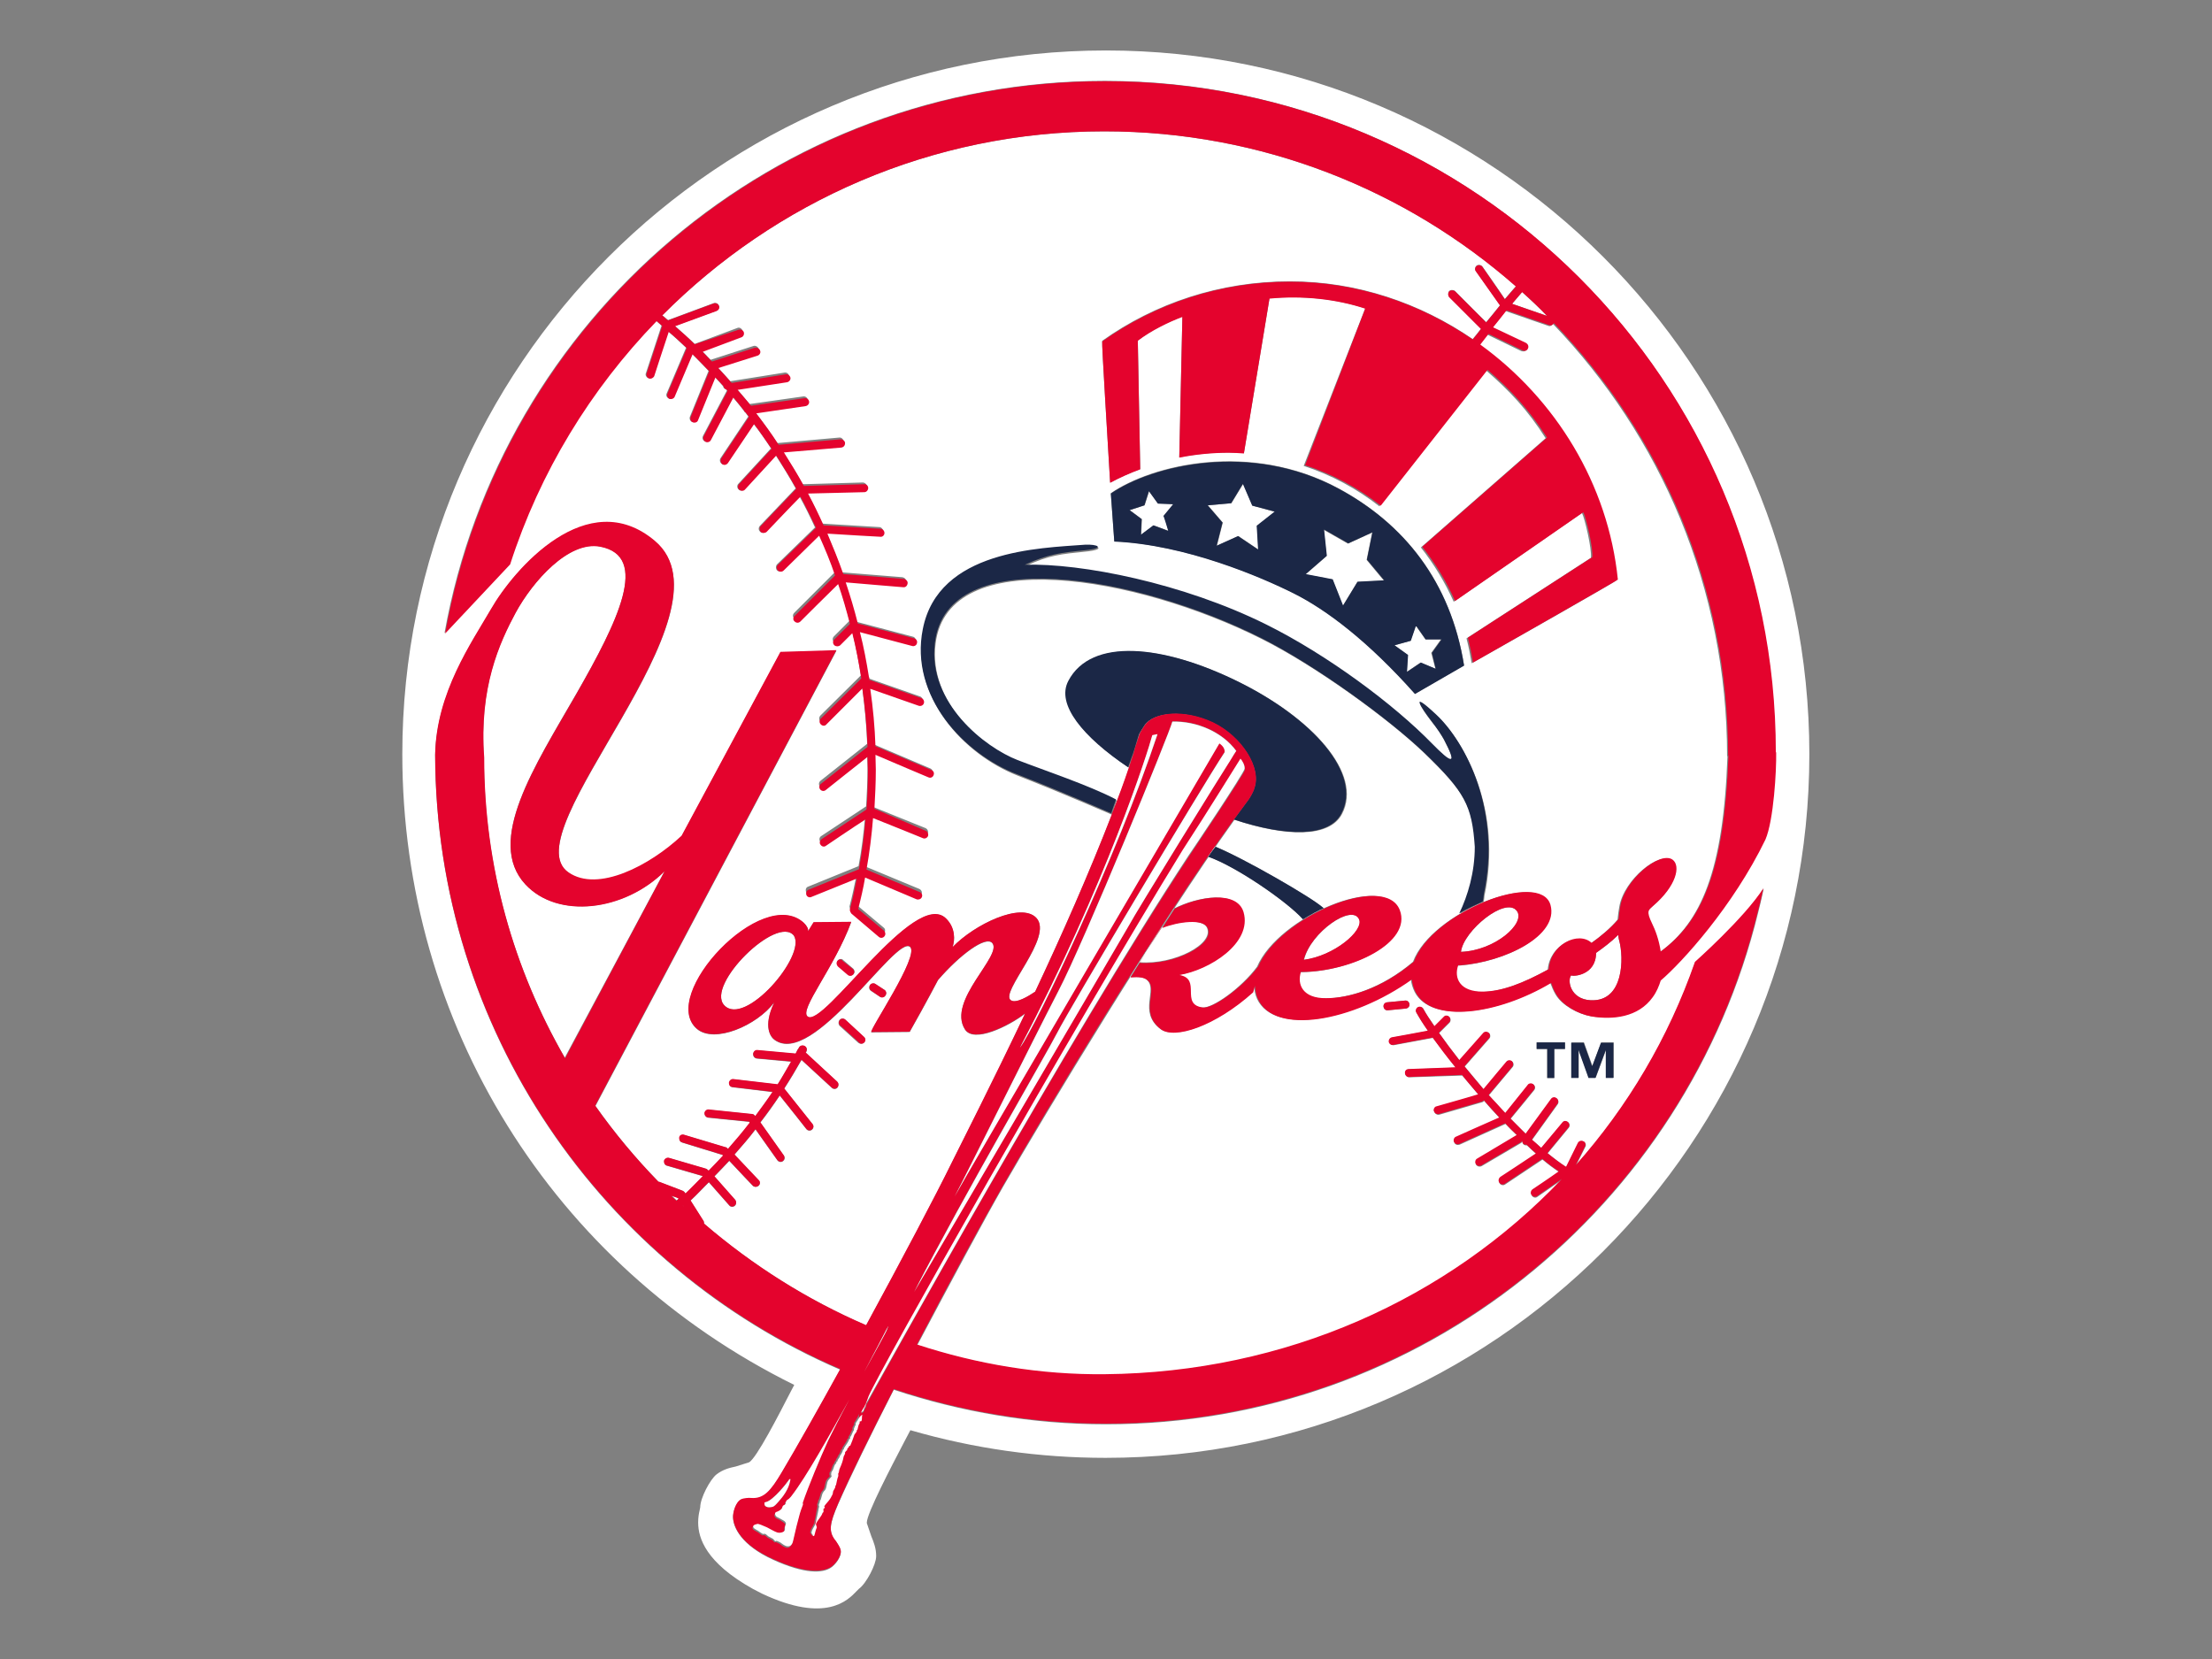
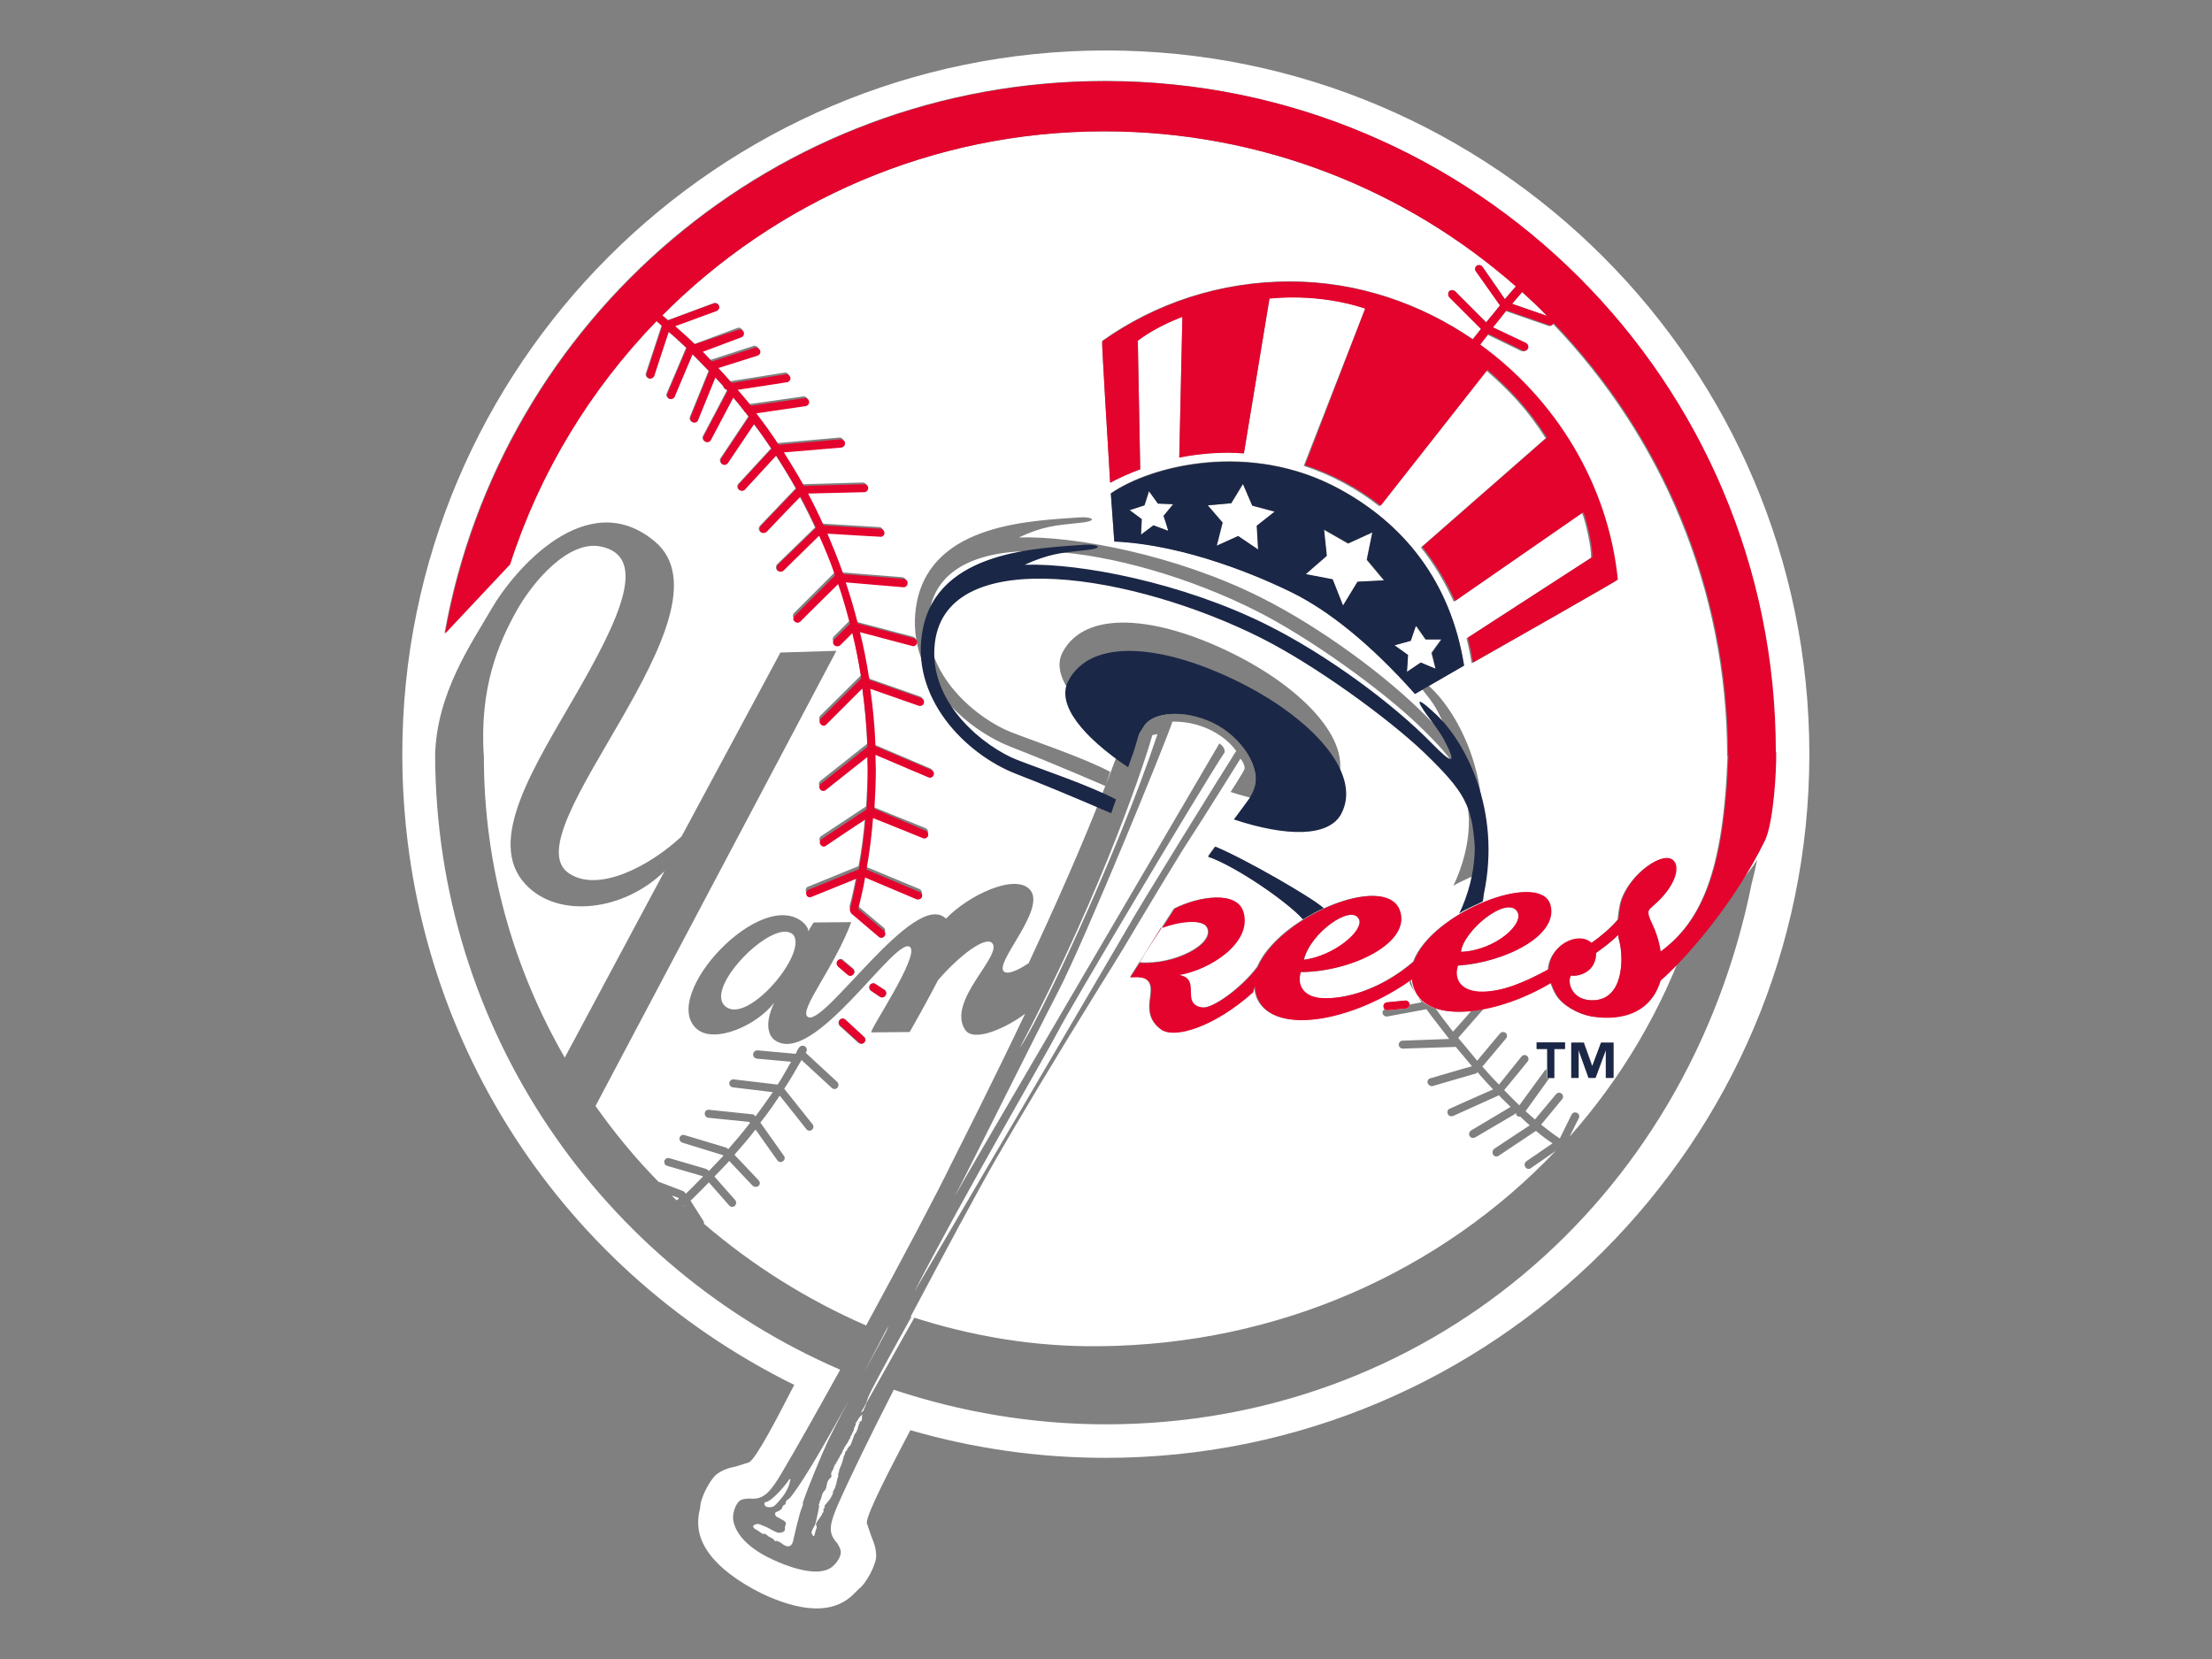
<svg xmlns="http://www.w3.org/2000/svg" version="1.1" id="Layer_1" x="0px" y="0px" viewBox="0 0 640 480" enable-background="new 0 0 640 480" xml:space="preserve">
  <rect x="0" y="0" width="640" height="480" fill="#808080" stroke="none" />
  <g>
    <path fill="#FFFFFF" d="M362.4,146.3l-2.7-6.3l-3.4,5.6l-6.8,0.6l4.3,5l-1.7,6.7l6.2-2.8l5.8,3.9l-0.4-6.8l5.2-4.1 M335.1,145.7   l-2.6-3.6l-1.3,4.1l-4.3,1.4l3.5,2.6l-0.2,4.5l3.6-2.7l4.3,1.6l-1.3-4.4l2.8-3.4 M412.4,185l-2.8-4l-1.5,4.4l-4.7,1.3l3.9,2.8   l-0.3,4.9l4-2.7l4.3,1.8l-1.2-4.6l2.8-3.9 M195.8,347.3c0.2-0.2,0.4-0.3,0.6-0.5c0-0.1-0.1-0.2-0.1-0.2c-0.2-0.1-1-0.4-1.9-0.7   C194.8,346.4,195.3,346.8,195.8,347.3L195.8,347.3z M397,154.1l-7,3.2l-7-4l0.8,7.6l-6.1,5.3l7.8,1.5l3,7.6l4.2-6.9l7.7-0.4l-5-6    M350.9,209c-8.3-3.9-17.2-3.1-19.8,0.8c-0.7,1-1.5,2.3-1.6,2.7c-0.1,0.6-0.3,1.1-0.5,1.8c0.2-0.5,0.4-1.1,0.5-1.6   c0.2-0.5,1-1.8,1.6-2.8C333.8,206,342.6,205.2,350.9,209c8.3,4,14.2,13.2,11.9,19.2v0C365.2,222.2,359.3,213,350.9,209L350.9,209z    M209.5,290.8c5.9,6.6,23.8-14.2,20.2-20.1C224.8,264.6,204.2,284.9,209.5,290.8z M192.3,252c-11.7,11.6-30.9,14-40.3,3.8   c-11.6-12.5,2.8-34.3,14.7-55c12.2-21.2,21.3-39.9,7-42.7c-9.2-1.8-19.6,10.1-24.5,19.1c-4.8,8.7-10.6,21.7-9.2,41.8   c0,31.7,8.6,61.3,23.4,87L192.3,252z M197.8,349.1c0-0.1-0.1-0.2-0.1-0.3c0,0,0,0.1-0.1,0.1C197.7,349,197.7,349.1,197.8,349.1   L197.8,349.1z M438.9,263.6c-3.2-4.4-15.5,5.7-16.2,11.8C432.6,275.1,441.5,267.2,438.9,263.6z M377.3,277.7   c8.7-1.1,17.4-8.4,16-11.7C391.2,261.4,379.2,269.7,377.3,277.7L377.3,277.7z M440.4,84.5c-0.9,1-1.9,2.2-2.9,3.4   c2.5,0.9,7.6,2.6,10.1,3.5C445.3,89,442.8,86.7,440.4,84.5L440.4,84.5z M468.2,270.5c-2,2-4.3,3.7-6.4,5.2   c-0.1,6.6-6.9,6.9-7.2,6.5c-1.2,1.3-0.3,6.9,5.6,7.2c9.8,0.5,9.6-12.4,8.3-17.2C468.3,271.6,468.3,271,468.2,270.5L468.2,270.5z    M349.2,268.4c-1.3-2.8-8.6-1.8-13.1,0l-4.6,7.1l-1.8,2.9C339.7,279.2,351.4,273.1,349.2,268.4L349.2,268.4z" />
-     <path fill="#FFFFFF" d="M320,14.6c-112.3,0-203.6,91.3-203.6,203.6c0,78,43.4,147.9,113.4,182.5c-0.3,0.6-1,1.9-1,1.9   c-3.3,6.4-10,19.5-12.1,20.5l-3.8,1.2c-1.9,0.4-3.8,0.9-5.6,2.3c-1.8,1.4-4.7,6.8-4.7,9.5l-0.2,1c-0.2,0.8-0.4,2-0.4,3.4   c0,4.5,2.2,11.6,15.8,19.2l2.7,1.4c18.5,8.7,24.9,1.8,27.3-0.7l0.7-0.7c2.2-1.6,5-7.1,5-9.4c0-0.1,0-0.1,0-0.2   c0-2.1-0.7-3.9-1.4-5.6l-1.3-3.8c0-0.1,0-0.1,0-0.2c0-2.6,7.1-16.2,10.6-22.9c0,0,1.5-2.9,2-3.8c18.3,5.3,37.2,8,56.5,8   c112.2,0,203.6-91.3,203.6-203.6S432.2,14.6,320,14.6L320,14.6z M320,412.1c-21.5,0-42.1-3.6-61.4-10   c-6.7,13.1-12.6,25.2-16.1,33.1c-2.4,5.6-3,8.1-0.6,10.9c0.5,0.5,1.2,1.9,1.3,2.4c0.5,1.9-1.7,4.4-2.8,5.1   c-2.4,1.6-7.5,1.9-16.7-2.3c-9.2-4.2-11.5-9.3-11.6-12.1c-0.1-1.3,0.7-4.6,2.5-5.3c0.5-0.2,2-0.4,2.7-0.3c3.7,0.3,5.7-2.1,8.8-7.3   c4.4-7.4,10.5-18.3,17-30c-68.8-29.7-117-98.1-117.2-177.8c0,0.1,0,0.2,0,0.4l0-0.8v0.4c0.4-18,10.7-32.6,16.1-42   c6.7-11.7,27.9-36.3,47.5-19.8c24.5,20.7-42,84.1-25,95.9c8.5,5.9,23.5-2,32.7-10.6l28.6-53.2l16.2-0.5L172.3,320   c5.5,7.8,11.6,15.2,18.3,22c0,0,0.1,0,0.2,0l6.8,2.6c0.2,0.1,0.4,0.2,0.6,0.5l0.2,0.3c1.7-1.6,3.4-3.4,5-5c0,0-0.1-0.1-0.1-0.1   c-0.6-0.2-10.3-3-10.3-3c-0.5-0.1-0.8-0.6-0.8-1.1c0-0.1,0-0.2,0-0.3c0.2-0.6,0.8-1,1.5-0.8l10.6,3.1c0.2,0.1,0.4,0.2,0.6,0.4   l0.2,0.2c1.4-1.5,2.8-2.9,4.2-4.4c-0.1-0.1-0.2-0.2-0.2-0.2l-11.7-3.6c-0.5-0.2-0.8-0.6-0.8-1.1c0-0.1,0-0.2,0-0.3   c0.2-0.6,0.8-1,1.4-0.8l12,3.6c0.2,0.1,0.4,0.2,0.5,0.3l0.2,0.2c2.2-2.5,4.3-5,6.3-7.6c-0.1-0.1-0.2-0.3-0.2-0.3   c-1-0.1-11.9-1.2-11.9-1.2c-0.6-0.1-1-0.6-1-1.2c0,0,0-0.1,0-0.1c0.1-0.7,0.6-1.1,1.3-1l12.5,1.3c0.3,0,0.6,0.2,0.8,0.5l0.1,0.1   c1.7-2.3,3.4-4.7,5-7c-3.1-0.4-11.6-1.4-11.6-1.4c-0.6-0.1-1-0.6-1-1.1c0-0.1,0-0.1,0-0.2c0.1-0.6,0.7-1.1,1.3-1l12.7,1.5   c1.4-2.1,2.6-4.4,3.9-6.6l-9.9-0.9c-0.7-0.1-1.1-0.6-1.1-1.3c0.1-0.7,0.6-1.1,1.3-1.1l11,1c0.1-0.3,0.3-0.5,0.4-0.8   c0-0.1,0-0.1,0.1-0.2c0,0,0,0,0,0c0.1-0.3,0.3-0.5,0.5-0.8c0.3-0.5,1-0.7,1.6-0.4c0.6,0.3,0.8,1,0.5,1.6c0,0.1-0.1,0.2-0.2,0.3   l9.1,8.4c0.5,0.4,0.5,1.2,0.1,1.7c-0.4,0.5-1.2,0.5-1.6,0.1l-8.8-8.1c-1.6,2.8-3.2,5.6-5,8.3l8.2,10.3c0.4,0.5,0.3,1.2-0.2,1.6   c-0.5,0.4-1.2,0.3-1.6-0.2c0,0-5.5-7-7.7-9.7c-1.8,2.7-3.6,5.3-5.6,7.8l6.8,9.6c0.4,0.5,0.3,1.2-0.3,1.6c-0.5,0.4-1.3,0.2-1.6-0.3   c0,0-4-5.6-6.3-8.9c-1.9,2.5-4,4.9-6.1,7.3l7,7.4c0.5,0.5,0.4,1.2,0,1.6c-0.5,0.4-1.2,0.4-1.7,0c0,0-4.3-4.5-6.8-7.2   c-1.4,1.5-2.8,3-4.3,4.5l6,6.8c0.4,0.5,0.4,1.2-0.1,1.7c-0.5,0.4-1.2,0.4-1.6-0.1c0,0-3.7-4.2-5.9-6.7c-1.7,1.7-3.4,3.5-5.2,5.2   c-0.1,0-0.1,0.1-0.1,0.1l3.8,6c0.1,0.2,0.1,0.5,0.1,0.7c14.1,12.1,29.9,22,46.9,29.4c10.1-18.6,20.1-37.4,25-47.5   c2.7-5.4,11.2-22.1,21-42.7c-4.8,3.7-14.8,8.6-17.4,4.6c-5.3-8.3,10.9-21.4,7.9-25c-1.9-2.2-9.5,3.5-15.7,10.7c0,0-3.4,6.6-8.2,15   l-11.1,0.1c-0.7-0.5,14.1-22.2,11.2-24.7c-4.1-3.5-28,35.1-39.2,26.9c-1-0.7-3.5-3.6-0.1-10.8c-5,6.6-17.3,12-22.4,7.6   c-11-9.6,19-41.7,31-30.6c0.9,0.9,1.3,1.7,1.2,2.4l1.6-2.6l10.9-0.1c-5,13.4-15.3,25.5-12.6,27.4c4.6,3.3,31-37.2,40-28.4   c2.8,2.8,2.6,6.4,1.9,8.3c6.4-6.7,19.8-13.1,24.2-8.5c5.3,5.5-10.8,21.7-7.3,23.9c1.5,0.9,5-1.2,7-2.5   c7.6-16.3,15.7-34.4,22.2-51.3c-0.3-0.1-14.2-6.2-27.3-11.3c-15.3-6-31.1-22.6-27.2-42c4.6-22.9,33.8-23.4,46.9-24.4   c3.7-0.3,6.1,1,0,1.6c-6.9,0.7-10.6,1-17.4,4.2c16.3-0.5,45.8,5.2,69.9,17.3c17.6,8.8,36.8,23.1,47.9,34.4c5.6,5.7,7.6,6.7,3.4-1.3   c-0.8-1.5-1.7-3-3.7-5.4c-2.7-3.5-6.5-9.2,1.6-1.6c8.3,7.8,18.9,27.6,13.7,52c0,0-0.1,1.4-0.3,2c-0.1,0.2-5,2.2-6.8,3.4   c2.5-5.3,4.6-11.9,4.5-19.3c-0.8-12.1-2.9-15.9-14.7-27.3c-10.3-9.9-31.3-25.2-47.1-33.1c-36.2-18.2-90.8-27.7-94.4,1.3   c-2.2,17.5,14.5,30.4,23.9,34c7.2,2.8,20.7,7.3,28.5,11.4l-1.2,3.7c1.7-4.4,3.3-8.7,4.7-12.9c0.5-1.4,0.9-2.8,1.4-4.2   c-0.4,1.3-0.9,2.6-1.4,3.9c-13.1-8.8-20.8-18.2-17.3-25c6.6-12.6,27.3-10.5,48.9,0.1c21.6,10.6,36.2,26.7,30.1,38.3   c-3.6,6.9-16,6.7-31.1,1.7c0,0,0,0.1-0.1,0.1c-21.6,30.1-54.5,84.6-66.9,106.1c-5.5,9.6-15.2,27.7-24.8,45.8   c17.4,5.7,35.7,8.8,54.4,8.6c52.2-0.4,99.2-21.8,132.2-56.5l-7.2,5c-0.5,0.4-1.3,0.2-1.6-0.4c-0.1-0.2-0.2-0.4-0.2-0.6   c0-0.4,0.2-0.7,0.5-1c0,0,4.8-3.3,7.6-5.2c-1.5-1-3.2-2.2-4.8-3.6l-10.8,7.2c-0.5,0.4-1.3,0.2-1.6-0.3c-0.3-0.6-0.2-1.3,0.3-1.7   c0,0,8.7-5.8,10.3-6.8c-0.9-0.8-1.8-1.6-2.7-2.5c-0.3,0-0.6,0-0.9-0.2c-0.3-0.2-0.4-0.6-0.4-1c-0.1,0.2-0.2,0.4-0.4,0.5l-11.4,6.7   c-0.6,0.3-1.3,0.1-1.6-0.4c-0.3-0.5-0.1-1.3,0.4-1.6l11.4-6.8h0.1c-1.1-1.1-2.3-2.2-3.4-3.4l-13.3,6c-0.6,0.2-1.3,0-1.5-0.6   c-0.3-0.6,0-1.3,0.5-1.5c0,0,9.8-4.4,12.6-5.6c-1.5-1.6-3.1-3.3-4.5-5c-0.1,0.2-0.3,0.3-0.5,0.4l-12.4,3.6   c-0.6,0.2-1.3-0.2-1.5-0.8c-0.1-0.1-0.1-0.2-0.1-0.3c0-0.5,0.3-1,0.8-1.1c0,0,11.2-3.3,12.1-3.5c-1.6-1.9-3.2-3.8-4.7-5.6   l-15.3,0.5c-0.6,0-1.2-0.5-1.2-1.1c0-0.7,0.5-1.2,1.1-1.2l13.5-0.5c-2.4-3.1-4.7-6-6.6-8.6l-11.3,2.1c-0.6,0.1-1.2-0.3-1.4-0.9   c0-0.1,0-0.2,0-0.2c0-0.5,0.4-1.1,1-1.1c0,0,7.8-1.4,10.3-1.9c-1.4-2-2.6-3.8-3.3-5.2c-0.3-0.6-0.1-1.3,0.4-1.6   c0.6-0.3,1.3-0.1,1.6,0.5c0.7,1.3,1.8,3,3.2,5c1.2-1.1,2.7-2.7,2.7-2.7c0.4-0.5,1.2-0.5,1.6,0c0.4,0.4,0.4,1.2,0,1.6l-3,3   c1.7,2.4,3.7,5.1,5.9,7.9l6.9-7.8c0.4-0.5,1.1-0.5,1.6-0.1c0.5,0.4,0.5,1.2,0.1,1.6l-7.1,8.1c1.8,2.1,3.6,4.3,5.5,6.6   c2.3-2.8,6.6-7.9,6.6-7.9c0.4-0.5,1.1-0.5,1.6-0.2c0.5,0.4,0.6,1.2,0.1,1.7l-6.8,8.1c1.6,1.8,3.1,3.5,4.8,5.2   c2-2.5,6.5-8.1,6.5-8.1c0.4-0.5,1.1-0.6,1.6-0.2c0.5,0.4,0.6,1.1,0.2,1.6c0,0-4.6,5.7-6.8,8.3c1.5,1.5,2.9,3,4.4,4.4l7.3-10   c0.4-0.5,1.1-0.6,1.6-0.3c0.5,0.4,0.7,1.1,0.3,1.7l-7.4,10.3c0.9,0.8,1.8,1.6,2.7,2.4c2.1-2.5,6.1-7.3,6.1-7.3   c0.4-0.5,1.1-0.6,1.6-0.2c0.5,0.4,0.6,1.1,0.2,1.6l-6.1,7.4c1.9,1.5,3.7,2.9,5.4,4c0.4-0.8,3.4-6.9,3.4-6.9c0.3-0.6,1-0.8,1.6-0.5   c0.6,0.3,0.8,1,0.5,1.5l-2.7,5.4c15-16.9,26.8-36.7,34.5-58.8c0,0,14.4-12.7,19.8-21.3c0,0-0.8,3.8-1.6,6.9   C488,348.9,411.4,412.1,320,412.1L320,412.1z M242.9,295.1c0.4-0.5,1.2-0.5,1.6-0.1l5.4,5c0.5,0.4,0.5,1.2,0.1,1.6   c-0.4,0.5-1.2,0.5-1.7,0.1l-5.4-4.9C242.5,296.3,242.5,295.6,242.9,295.1L242.9,295.1z M251.7,285.1c0.3-0.5,1.1-0.7,1.6-0.4   l2.6,1.7c0.5,0.3,0.7,1.1,0.3,1.6c-0.3,0.5-1.1,0.7-1.6,0.4l-2.6-1.7C251.5,286.4,251.3,285.7,251.7,285.1L251.7,285.1z    M246.8,280.2c0.5,0.4,0.6,1.2,0.2,1.6c-0.4,0.5-1.1,0.6-1.6,0.2l-2.8-2.4c-0.5-0.4-0.6-1.1-0.2-1.7c0.4-0.5,1.2-0.6,1.6-0.1   L246.8,280.2L246.8,280.2z M321.4,142.7c11.8-8.2,40.3-15.2,65.9-1.4c18.8,10.2,32.4,26.8,36.3,51.2l-14.2,8.2   c-13.5-15.3-25.7-24.4-35.1-29.1c-9.3-4.7-31.1-14-51.9-15L321.4,142.7L321.4,142.7z M382.9,262.7c-1.1,0.4-3.9,1.9-6,3.2   c-4.3-4.9-19.3-15.3-27.4-18.1c-0.1,0,2-2.9,2-2.9c8.3,3.4,28.1,14.8,31.2,17.7L382.9,262.7L382.9,262.7z M400.3,291.3   c-0.1-0.6,0.4-1.2,1-1.3l5.2-0.5c0.7-0.1,1.2,0.4,1.3,1c0.1,0.6-0.4,1.2-1,1.3l-5.2,0.5C400.9,292.4,400.4,292,400.3,291.3   L400.3,291.3z M444.6,303.5v-1.9h8.2v1.9h-3.1v8.4h-2.1v-8.4H444.6z M464.7,303.7l-3,8.1h-2l-2.9-8.1h0v8.1h-2.1v-10.2h3.6l2.4,6.7   h0.1l2.5-6.7h3.6v10.2h-2.1L464.7,303.7L464.7,303.7L464.7,303.7z M480.2,283.6c-0.5,1.6-1.2,3.3-2.3,4.8   c-4.3,5.8-11.6,6.6-17.7,5.6c-3.9-0.7-8.3-3.2-10.1-6.2c-0.7-1.2-1.2-2.4-1.6-3.5c-15.4,9.3-34.5,11.8-39.2,2.7   c-0.6-1.2-1-2.5-1.1-3.7c-17.1,12.3-39.6,16.2-44.5,5.7c-0.6-1.3-0.8-2.7-0.9-3.9l-0.4,1.9c-11,10-22.8,13.7-26.7,10.7   c-6.5-5-0.6-11.4-3.9-14.2c-0.9-0.8-2.4-0.9-4.9-0.8l4.5-7.1l4.4-7c0,0,0.1-0.1,0.2-0.1l3.6-5.6c6.8-3.5,18.1-5.4,19.9,1   c2.6,9-9.9,16.7-18.6,18.2c6.6,1.2,0.1,8.6,6.8,9.4c3,0.4,11.4-5.6,16-11.8c6.2-14.5,36.7-27.3,41-16.4c3.7,9.4-13.8,17.8-28.2,18   c-0.6,0-0.4-0.1-0.4,0c-1.2,3.6,0.5,7.7,7.3,7.6c6.5-0.1,16.1-2.7,25.4-10.6c5.3-14.4,36.7-26.5,39.5-16.4   c2.5,8.9-13,16.5-26.2,17.5c-0.6,0-0.4-0.2-0.5,0c-1.3,3.7,0.5,7.7,7.2,7.6c5.5-0.1,11.5-2.3,19-6.4c0.5-7.1,8.6-11.1,12.4-7.6   c2.7-1.9,5.6-4.3,7.8-6.9c0.1-1.3,0.3-2.5,0.5-3.7c1.3-7.9,11.5-16.1,15.1-13.5c2.5,1.8,1.1,7.7-5.6,13.4c-1.2,1.2-2.1,1.4-0.3,5.1   c0.9,1.8,2,4.8,2.5,8.1c11.9-8.7,18.4-23.2,19.6-56.6l-0.1-0.2c0-48.5-19.2-92.5-50.4-125c-0.3,0.5-0.8,0.8-1.3,0.6l-12.4-4.3   c-1.3,1.7-2.7,3.3-3.9,4.9c2.9,1.4,9.5,4.5,9.5,4.5c0.4,0.2,0.7,0.6,0.7,1.1c0,0.2,0,0.3-0.1,0.5c-0.3,0.6-1,0.8-1.6,0.6   c0,0-7-3.4-9.9-4.8c-0.9,1.1-1.8,2.2-2.4,3.1c21.8,15.8,37,40.3,39.8,68c0,0.3-32.8,18.9-41.9,24c-0.4-2.4-0.9-4.9-1.5-7.2l36-23.3   c0.3-2.6-1.8-11.5-2.6-13l-37.1,25.7c-2.5-5.6-5.7-10.9-9.5-15.7l36.1-31.6c-5.2-8.2-10.5-13.8-17.2-19.6l-30.9,39.3   c-6.5-5.1-13.9-9.1-21.9-11.7L395,89.2c-8.4-2.7-18-3.8-27.7-2.9l-7.4,44.8c-1.5-0.1-2.9-0.2-4.4-0.2c-4.9,0-9.6,0.5-14.3,1.4   l0.9-40.7c-4,1.4-9.1,3.9-12.9,6.9l0.7,37.2c-3,1.1-5.9,2.4-8.7,3.9c-0.6-10.4-2.5-40.8-2.3-41c15.3-10.9,34.1-17.2,54.3-17.2   c19.5,0,37.7,6.3,52.9,16.7c0.7-0.8,1.5-1.9,2.4-3l-9.2-9.2c-0.4-0.5-0.4-1.2,0-1.7c0.4-0.4,1.2-0.4,1.7,0c0,0,6.9,7,9,9   c1.3-1.5,2.6-3.2,4-4.9l-7-9.9c-0.4-0.5-0.2-1.3,0.3-1.6c0.5-0.3,1.2-0.2,1.6,0.3c0,0,5,7.1,6.5,9.4c1.1-1.3,2.2-2.6,3.2-3.7   C406.8,55,365.2,38,319.5,38c-50,0-95.2,20.4-127.9,53.2c0.6,0.4,1.1,1,1.7,1.4l13.2-4.9c0.6-0.2,1.3,0.1,1.5,0.7   c0,0.1,0.1,0.3,0.1,0.4c0,0.5-0.3,0.9-0.8,1.1c0,0-8.4,3.1-12,4.4c1.9,1.7,3.8,3.4,5.7,5.2l12.3-4.6c0.6-0.3,1.3,0.1,1.5,0.7   c0.2,0.6-0.1,1.3-0.7,1.5l-11.2,4.2c0.9,0.9,1.8,1.8,2.7,2.8l12.4-4c0.6-0.2,1.3,0.2,1.5,0.8c0.2,0.6-0.2,1.3-0.7,1.5l-11.4,3.6   c1.3,1.4,2.7,2.9,3.9,4.3l15.7-2.5c0.6-0.1,1.2,0.3,1.3,1c0.1,0.6-0.3,1.2-1,1.3l-14.3,2.2c1.3,1.5,2.6,3.1,3.9,4.6l15.5-2.2   c0.6-0.1,1.2,0.3,1.3,1c0.1,0.6-0.4,1.2-1,1.3l-14.3,2.1c2.3,3,4.5,6,6.5,9.1l17.9-1.6c0.6-0.1,1.2,0.4,1.3,1.1   c0.1,0.6-0.4,1.2-1.1,1.3l-16.6,1.4c2,3.2,4,6.4,5.8,9.7l17.4-0.5c0.6,0,1.2,0.5,1.2,1.1v0c0,0.6-0.5,1.1-1.1,1.2l-16.3,0.4   c1.6,3,3.1,6.1,4.5,9.2l16.5,1c0.6,0,1.1,0.6,1.1,1.2c0,0.7-0.6,1.1-1.2,1.1c0,0-11-0.6-15.3-0.9c1.7,3.8,3.3,7.7,4.6,11.7   l17.5,1.4c0.6,0.1,1.1,0.6,1.1,1.3c0,0.6-0.6,1.1-1.3,1.1c0,0-12.1-1-16.6-1.4c1.3,3.9,2.5,7.9,3.5,11.9l16.3,4.3   c0.6,0.1,1,0.8,0.8,1.4c-0.2,0.6-0.8,1-1.4,0.8l-15.1-4c1,4.3,1.9,8.6,2.6,12.9c0.1,0.3,0.2,0.5,0.1,0.8c0,0,0,0.1,0,0.1l15.1,5.3   c0.6,0.2,0.9,0.9,0.7,1.5c-0.2,0.6-0.9,0.9-1.5,0.7l-14-4.9c0.8,5.5,1.3,11,1.5,16.6l16.2,6.9c0.6,0.2,0.9,0.9,0.6,1.5   c-0.3,0.6-0.9,0.9-1.5,0.6c0,0-11.4-4.8-15.2-6.5c0,1.5,0.1,2.9,0.1,4.3c0,3.9-0.1,7.6-0.4,11.3l15.1,6.1c0.6,0.3,0.9,1,0.6,1.5   c-0.2,0.6-0.9,0.9-1.5,0.6c0,0-10.9-4.4-14.4-5.8c-0.4,5-1,9.9-1.9,14.9l15.4,6.4c0.6,0.3,0.9,0.9,0.6,1.5   c-0.3,0.6-0.9,0.9-1.5,0.6c0,0-11.8-4.9-14.9-6.3c-0.6,3-1.3,6-2,9.1l7.5,6.3c0.5,0.4,0.5,1.1,0.1,1.6c-0.4,0.5-1.1,0.6-1.6,0.2   l-8-6.8c0,0,0-0.1-0.1-0.2c-0.1-0.1-0.2-0.3-0.2-0.4c0-0.2-0.1-0.3-0.1-0.4c0-0.1,0-0.1,0-0.2c0.8-3,1.4-6,2-8.9   c-3.9,1.6-13.1,5.3-13.1,5.3c-0.6,0.2-1.3,0-1.5-0.6c-0.2-0.6,0-1.3,0.7-1.5l14.5-5.9c0.9-4.8,1.5-9.6,1.9-14.4   c-3.3,2.1-11.4,7.6-11.4,7.6c-0.5,0.4-1.3,0.3-1.6-0.3c-0.4-0.6-0.2-1.3,0.3-1.6l13-8.6c0.2-3.7,0.4-7.3,0.4-11.2   c0-1.3-0.1-2.7-0.1-4c-3.2,2.6-12.1,9.6-12.1,9.6c-0.5,0.4-1.2,0.3-1.6-0.2c-0.4-0.5-0.3-1.2,0.2-1.6l13.5-10.7   c-0.2-5.7-0.8-11.3-1.5-16.9l-10.4,10.4c-0.4,0.5-1.2,0.5-1.6,0c-0.5-0.4-0.5-1.2,0-1.7l11.7-11.6c-0.7-4.4-1.6-8.7-2.6-13.1   l-3.5,3.5c-0.5,0.4-1.2,0.4-1.7,0c-0.5-0.5-0.5-1.2,0-1.7l4.5-4.5c-1-3.9-2.1-7.7-3.4-11.5c-2.6,2.5-10.9,10.8-10.9,10.8   c-0.5,0.5-1.2,0.5-1.7,0c-0.5-0.4-0.5-1.1,0-1.6l11.7-11.7c-1.4-3.9-3-7.8-4.6-11.5L226.4,165c-0.5,0.4-1.2,0.4-1.6,0   c-0.4-0.5-0.4-1.2,0-1.7l11-10.7c-1.4-3.1-2.9-6.1-4.5-9c-2.4,2.6-9.8,10.2-9.8,10.2c-0.4,0.5-1.2,0.5-1.6,0   c-0.5-0.4-0.5-1.2,0-1.7l10.3-10.8c-1.8-3.3-3.8-6.5-5.8-9.6l-9.1,9.9c-0.4,0.4-1.2,0.5-1.6,0c-0.5-0.4-0.5-1.2-0.1-1.6l9.3-10.1   c0-0.1,0.1,0,0.2-0.1c-1.6-2.5-3.3-4.9-5.1-7.2l-7.6,11.3c-0.4,0.5-1.1,0.7-1.6,0.3c-0.5-0.4-0.7-1.1-0.3-1.7l8-12   c-0.3-0.4-0.6-0.8-0.9-1.2c-0.2-0.1-0.4-0.4-0.5-0.6c-1-1.3-2-2.5-3.1-3.8l-6.5,12.3c-0.3,0.6-1,0.8-1.6,0.5   c-0.6-0.3-0.8-1-0.5-1.6l6.9-13.1c-0.1-0.2-0.2-0.2-0.3-0.4c-0.4-0.1-0.7-0.4-0.8-0.8c0,0,0,0,0-0.1c-0.8-0.9-1.6-1.8-2.4-2.6   l-5,12.3c-0.3,0.6-0.9,0.9-1.5,0.7c-0.6-0.2-0.9-0.9-0.7-1.5l5.4-13.3c-1.6-1.6-3.1-3.3-4.8-4.9l-5.2,12.3   c-0.3,0.6-0.9,0.9-1.5,0.6c-0.6-0.3-0.9-0.9-0.6-1.5l5.6-13.2c-1.7-1.6-3.4-3.2-5.2-4.7c-1,3.2-4.2,12.8-4.2,12.8   c-0.2,0.6-0.9,0.9-1.5,0.7c-0.6-0.2-1-0.9-0.7-1.5l4.5-13.7c-0.5-0.5-1.1-0.9-1.6-1.4c-19.1,19.7-33.8,43.7-42.4,70.4l-18.8,20   c16.2-90.8,95.5-159.8,191-159.8c107.1,0,194,86.9,194,194l0.1,0.3c0.1,5-0.7,19.4-3.4,25C501.1,262.2,486.3,278.5,480.2,283.6   L480.2,283.6z" />
+     <path fill="#FFFFFF" d="M320,14.6c-112.3,0-203.6,91.3-203.6,203.6c0,78,43.4,147.9,113.4,182.5c-0.3,0.6-1,1.9-1,1.9   c-3.3,6.4-10,19.5-12.1,20.5l-3.8,1.2c-1.9,0.4-3.8,0.9-5.6,2.3c-1.8,1.4-4.7,6.8-4.7,9.5l-0.2,1c-0.2,0.8-0.4,2-0.4,3.4   c0,4.5,2.2,11.6,15.8,19.2l2.7,1.4c18.5,8.7,24.9,1.8,27.3-0.7l0.7-0.7c2.2-1.6,5-7.1,5-9.4c0-0.1,0-0.1,0-0.2   c0-2.1-0.7-3.9-1.4-5.6l-1.3-3.8c0-0.1,0-0.1,0-0.2c0-2.6,7.1-16.2,10.6-22.9c0,0,1.5-2.9,2-3.8c18.3,5.3,37.2,8,56.5,8   c112.2,0,203.6-91.3,203.6-203.6S432.2,14.6,320,14.6L320,14.6z M320,412.1c-21.5,0-42.1-3.6-61.4-10   c-6.7,13.1-12.6,25.2-16.1,33.1c-2.4,5.6-3,8.1-0.6,10.9c0.5,0.5,1.2,1.9,1.3,2.4c0.5,1.9-1.7,4.4-2.8,5.1   c-2.4,1.6-7.5,1.9-16.7-2.3c-9.2-4.2-11.5-9.3-11.6-12.1c-0.1-1.3,0.7-4.6,2.5-5.3c0.5-0.2,2-0.4,2.7-0.3c3.7,0.3,5.7-2.1,8.8-7.3   c4.4-7.4,10.5-18.3,17-30c-68.8-29.7-117-98.1-117.2-177.8c0,0.1,0,0.2,0,0.4l0-0.8v0.4c0.4-18,10.7-32.6,16.1-42   c6.7-11.7,27.9-36.3,47.5-19.8c24.5,20.7-42,84.1-25,95.9c8.5,5.9,23.5-2,32.7-10.6l28.6-53.2l16.2-0.5L172.3,320   c5.5,7.8,11.6,15.2,18.3,22c0,0,0.1,0,0.2,0l6.8,2.6c0.2,0.1,0.4,0.2,0.6,0.5l0.2,0.3c1.7-1.6,3.4-3.4,5-5c0,0-0.1-0.1-0.1-0.1   c-0.6-0.2-10.3-3-10.3-3c-0.5-0.1-0.8-0.6-0.8-1.1c0-0.1,0-0.2,0-0.3c0.2-0.6,0.8-1,1.5-0.8l10.6,3.1c0.2,0.1,0.4,0.2,0.6,0.4   l0.2,0.2c1.4-1.5,2.8-2.9,4.2-4.4c-0.1-0.1-0.2-0.2-0.2-0.2l-11.7-3.6c-0.5-0.2-0.8-0.6-0.8-1.1c0-0.1,0-0.2,0-0.3   c0.2-0.6,0.8-1,1.4-0.8l12,3.6c0.2,0.1,0.4,0.2,0.5,0.3l0.2,0.2c2.2-2.5,4.3-5,6.3-7.6c-0.1-0.1-0.2-0.3-0.2-0.3   c-1-0.1-11.9-1.2-11.9-1.2c-0.6-0.1-1-0.6-1-1.2c0,0,0-0.1,0-0.1c0.1-0.7,0.6-1.1,1.3-1l12.5,1.3c0.3,0,0.6,0.2,0.8,0.5l0.1,0.1   c1.7-2.3,3.4-4.7,5-7c-3.1-0.4-11.6-1.4-11.6-1.4c-0.6-0.1-1-0.6-1-1.1c0-0.1,0-0.1,0-0.2c0.1-0.6,0.7-1.1,1.3-1l12.7,1.5   c1.4-2.1,2.6-4.4,3.9-6.6l-9.9-0.9c-0.7-0.1-1.1-0.6-1.1-1.3c0.1-0.7,0.6-1.1,1.3-1.1l11,1c0.1-0.3,0.3-0.5,0.4-0.8   c0-0.1,0-0.1,0.1-0.2c0,0,0,0,0,0c0.1-0.3,0.3-0.5,0.5-0.8c0.3-0.5,1-0.7,1.6-0.4c0.6,0.3,0.8,1,0.5,1.6c0,0.1-0.1,0.2-0.2,0.3   l9.1,8.4c0.5,0.4,0.5,1.2,0.1,1.7c-0.4,0.5-1.2,0.5-1.6,0.1l-8.8-8.1c-1.6,2.8-3.2,5.6-5,8.3l8.2,10.3c0.4,0.5,0.3,1.2-0.2,1.6   c-0.5,0.4-1.2,0.3-1.6-0.2c0,0-5.5-7-7.7-9.7c-1.8,2.7-3.6,5.3-5.6,7.8l6.8,9.6c0.4,0.5,0.3,1.2-0.3,1.6c-0.5,0.4-1.3,0.2-1.6-0.3   c0,0-4-5.6-6.3-8.9c-1.9,2.5-4,4.9-6.1,7.3l7,7.4c0.5,0.5,0.4,1.2,0,1.6c-0.5,0.4-1.2,0.4-1.7,0c0,0-4.3-4.5-6.8-7.2   c-1.4,1.5-2.8,3-4.3,4.5l6,6.8c0.4,0.5,0.4,1.2-0.1,1.7c-0.5,0.4-1.2,0.4-1.6-0.1c0,0-3.7-4.2-5.9-6.7c-1.7,1.7-3.4,3.5-5.2,5.2   c-0.1,0-0.1,0.1-0.1,0.1l3.8,6c0.1,0.2,0.1,0.5,0.1,0.7c14.1,12.1,29.9,22,46.9,29.4c10.1-18.6,20.1-37.4,25-47.5   c2.7-5.4,11.2-22.1,21-42.7c-4.8,3.7-14.8,8.6-17.4,4.6c-5.3-8.3,10.9-21.4,7.9-25c-1.9-2.2-9.5,3.5-15.7,10.7c0,0-3.4,6.6-8.2,15   l-11.1,0.1c-0.7-0.5,14.1-22.2,11.2-24.7c-4.1-3.5-28,35.1-39.2,26.9c-1-0.7-3.5-3.6-0.1-10.8c-5,6.6-17.3,12-22.4,7.6   c-11-9.6,19-41.7,31-30.6c0.9,0.9,1.3,1.7,1.2,2.4l1.6-2.6l10.9-0.1c-5,13.4-15.3,25.5-12.6,27.4c4.6,3.3,31-37.2,40-28.4   c6.4-6.7,19.8-13.1,24.2-8.5c5.3,5.5-10.8,21.7-7.3,23.9c1.5,0.9,5-1.2,7-2.5   c7.6-16.3,15.7-34.4,22.2-51.3c-0.3-0.1-14.2-6.2-27.3-11.3c-15.3-6-31.1-22.6-27.2-42c4.6-22.9,33.8-23.4,46.9-24.4   c3.7-0.3,6.1,1,0,1.6c-6.9,0.7-10.6,1-17.4,4.2c16.3-0.5,45.8,5.2,69.9,17.3c17.6,8.8,36.8,23.1,47.9,34.4c5.6,5.7,7.6,6.7,3.4-1.3   c-0.8-1.5-1.7-3-3.7-5.4c-2.7-3.5-6.5-9.2,1.6-1.6c8.3,7.8,18.9,27.6,13.7,52c0,0-0.1,1.4-0.3,2c-0.1,0.2-5,2.2-6.8,3.4   c2.5-5.3,4.6-11.9,4.5-19.3c-0.8-12.1-2.9-15.9-14.7-27.3c-10.3-9.9-31.3-25.2-47.1-33.1c-36.2-18.2-90.8-27.7-94.4,1.3   c-2.2,17.5,14.5,30.4,23.9,34c7.2,2.8,20.7,7.3,28.5,11.4l-1.2,3.7c1.7-4.4,3.3-8.7,4.7-12.9c0.5-1.4,0.9-2.8,1.4-4.2   c-0.4,1.3-0.9,2.6-1.4,3.9c-13.1-8.8-20.8-18.2-17.3-25c6.6-12.6,27.3-10.5,48.9,0.1c21.6,10.6,36.2,26.7,30.1,38.3   c-3.6,6.9-16,6.7-31.1,1.7c0,0,0,0.1-0.1,0.1c-21.6,30.1-54.5,84.6-66.9,106.1c-5.5,9.6-15.2,27.7-24.8,45.8   c17.4,5.7,35.7,8.8,54.4,8.6c52.2-0.4,99.2-21.8,132.2-56.5l-7.2,5c-0.5,0.4-1.3,0.2-1.6-0.4c-0.1-0.2-0.2-0.4-0.2-0.6   c0-0.4,0.2-0.7,0.5-1c0,0,4.8-3.3,7.6-5.2c-1.5-1-3.2-2.2-4.8-3.6l-10.8,7.2c-0.5,0.4-1.3,0.2-1.6-0.3c-0.3-0.6-0.2-1.3,0.3-1.7   c0,0,8.7-5.8,10.3-6.8c-0.9-0.8-1.8-1.6-2.7-2.5c-0.3,0-0.6,0-0.9-0.2c-0.3-0.2-0.4-0.6-0.4-1c-0.1,0.2-0.2,0.4-0.4,0.5l-11.4,6.7   c-0.6,0.3-1.3,0.1-1.6-0.4c-0.3-0.5-0.1-1.3,0.4-1.6l11.4-6.8h0.1c-1.1-1.1-2.3-2.2-3.4-3.4l-13.3,6c-0.6,0.2-1.3,0-1.5-0.6   c-0.3-0.6,0-1.3,0.5-1.5c0,0,9.8-4.4,12.6-5.6c-1.5-1.6-3.1-3.3-4.5-5c-0.1,0.2-0.3,0.3-0.5,0.4l-12.4,3.6   c-0.6,0.2-1.3-0.2-1.5-0.8c-0.1-0.1-0.1-0.2-0.1-0.3c0-0.5,0.3-1,0.8-1.1c0,0,11.2-3.3,12.1-3.5c-1.6-1.9-3.2-3.8-4.7-5.6   l-15.3,0.5c-0.6,0-1.2-0.5-1.2-1.1c0-0.7,0.5-1.2,1.1-1.2l13.5-0.5c-2.4-3.1-4.7-6-6.6-8.6l-11.3,2.1c-0.6,0.1-1.2-0.3-1.4-0.9   c0-0.1,0-0.2,0-0.2c0-0.5,0.4-1.1,1-1.1c0,0,7.8-1.4,10.3-1.9c-1.4-2-2.6-3.8-3.3-5.2c-0.3-0.6-0.1-1.3,0.4-1.6   c0.6-0.3,1.3-0.1,1.6,0.5c0.7,1.3,1.8,3,3.2,5c1.2-1.1,2.7-2.7,2.7-2.7c0.4-0.5,1.2-0.5,1.6,0c0.4,0.4,0.4,1.2,0,1.6l-3,3   c1.7,2.4,3.7,5.1,5.9,7.9l6.9-7.8c0.4-0.5,1.1-0.5,1.6-0.1c0.5,0.4,0.5,1.2,0.1,1.6l-7.1,8.1c1.8,2.1,3.6,4.3,5.5,6.6   c2.3-2.8,6.6-7.9,6.6-7.9c0.4-0.5,1.1-0.5,1.6-0.2c0.5,0.4,0.6,1.2,0.1,1.7l-6.8,8.1c1.6,1.8,3.1,3.5,4.8,5.2   c2-2.5,6.5-8.1,6.5-8.1c0.4-0.5,1.1-0.6,1.6-0.2c0.5,0.4,0.6,1.1,0.2,1.6c0,0-4.6,5.7-6.8,8.3c1.5,1.5,2.9,3,4.4,4.4l7.3-10   c0.4-0.5,1.1-0.6,1.6-0.3c0.5,0.4,0.7,1.1,0.3,1.7l-7.4,10.3c0.9,0.8,1.8,1.6,2.7,2.4c2.1-2.5,6.1-7.3,6.1-7.3   c0.4-0.5,1.1-0.6,1.6-0.2c0.5,0.4,0.6,1.1,0.2,1.6l-6.1,7.4c1.9,1.5,3.7,2.9,5.4,4c0.4-0.8,3.4-6.9,3.4-6.9c0.3-0.6,1-0.8,1.6-0.5   c0.6,0.3,0.8,1,0.5,1.5l-2.7,5.4c15-16.9,26.8-36.7,34.5-58.8c0,0,14.4-12.7,19.8-21.3c0,0-0.8,3.8-1.6,6.9   C488,348.9,411.4,412.1,320,412.1L320,412.1z M242.9,295.1c0.4-0.5,1.2-0.5,1.6-0.1l5.4,5c0.5,0.4,0.5,1.2,0.1,1.6   c-0.4,0.5-1.2,0.5-1.7,0.1l-5.4-4.9C242.5,296.3,242.5,295.6,242.9,295.1L242.9,295.1z M251.7,285.1c0.3-0.5,1.1-0.7,1.6-0.4   l2.6,1.7c0.5,0.3,0.7,1.1,0.3,1.6c-0.3,0.5-1.1,0.7-1.6,0.4l-2.6-1.7C251.5,286.4,251.3,285.7,251.7,285.1L251.7,285.1z    M246.8,280.2c0.5,0.4,0.6,1.2,0.2,1.6c-0.4,0.5-1.1,0.6-1.6,0.2l-2.8-2.4c-0.5-0.4-0.6-1.1-0.2-1.7c0.4-0.5,1.2-0.6,1.6-0.1   L246.8,280.2L246.8,280.2z M321.4,142.7c11.8-8.2,40.3-15.2,65.9-1.4c18.8,10.2,32.4,26.8,36.3,51.2l-14.2,8.2   c-13.5-15.3-25.7-24.4-35.1-29.1c-9.3-4.7-31.1-14-51.9-15L321.4,142.7L321.4,142.7z M382.9,262.7c-1.1,0.4-3.9,1.9-6,3.2   c-4.3-4.9-19.3-15.3-27.4-18.1c-0.1,0,2-2.9,2-2.9c8.3,3.4,28.1,14.8,31.2,17.7L382.9,262.7L382.9,262.7z M400.3,291.3   c-0.1-0.6,0.4-1.2,1-1.3l5.2-0.5c0.7-0.1,1.2,0.4,1.3,1c0.1,0.6-0.4,1.2-1,1.3l-5.2,0.5C400.9,292.4,400.4,292,400.3,291.3   L400.3,291.3z M444.6,303.5v-1.9h8.2v1.9h-3.1v8.4h-2.1v-8.4H444.6z M464.7,303.7l-3,8.1h-2l-2.9-8.1h0v8.1h-2.1v-10.2h3.6l2.4,6.7   h0.1l2.5-6.7h3.6v10.2h-2.1L464.7,303.7L464.7,303.7L464.7,303.7z M480.2,283.6c-0.5,1.6-1.2,3.3-2.3,4.8   c-4.3,5.8-11.6,6.6-17.7,5.6c-3.9-0.7-8.3-3.2-10.1-6.2c-0.7-1.2-1.2-2.4-1.6-3.5c-15.4,9.3-34.5,11.8-39.2,2.7   c-0.6-1.2-1-2.5-1.1-3.7c-17.1,12.3-39.6,16.2-44.5,5.7c-0.6-1.3-0.8-2.7-0.9-3.9l-0.4,1.9c-11,10-22.8,13.7-26.7,10.7   c-6.5-5-0.6-11.4-3.9-14.2c-0.9-0.8-2.4-0.9-4.9-0.8l4.5-7.1l4.4-7c0,0,0.1-0.1,0.2-0.1l3.6-5.6c6.8-3.5,18.1-5.4,19.9,1   c2.6,9-9.9,16.7-18.6,18.2c6.6,1.2,0.1,8.6,6.8,9.4c3,0.4,11.4-5.6,16-11.8c6.2-14.5,36.7-27.3,41-16.4c3.7,9.4-13.8,17.8-28.2,18   c-0.6,0-0.4-0.1-0.4,0c-1.2,3.6,0.5,7.7,7.3,7.6c6.5-0.1,16.1-2.7,25.4-10.6c5.3-14.4,36.7-26.5,39.5-16.4   c2.5,8.9-13,16.5-26.2,17.5c-0.6,0-0.4-0.2-0.5,0c-1.3,3.7,0.5,7.7,7.2,7.6c5.5-0.1,11.5-2.3,19-6.4c0.5-7.1,8.6-11.1,12.4-7.6   c2.7-1.9,5.6-4.3,7.8-6.9c0.1-1.3,0.3-2.5,0.5-3.7c1.3-7.9,11.5-16.1,15.1-13.5c2.5,1.8,1.1,7.7-5.6,13.4c-1.2,1.2-2.1,1.4-0.3,5.1   c0.9,1.8,2,4.8,2.5,8.1c11.9-8.7,18.4-23.2,19.6-56.6l-0.1-0.2c0-48.5-19.2-92.5-50.4-125c-0.3,0.5-0.8,0.8-1.3,0.6l-12.4-4.3   c-1.3,1.7-2.7,3.3-3.9,4.9c2.9,1.4,9.5,4.5,9.5,4.5c0.4,0.2,0.7,0.6,0.7,1.1c0,0.2,0,0.3-0.1,0.5c-0.3,0.6-1,0.8-1.6,0.6   c0,0-7-3.4-9.9-4.8c-0.9,1.1-1.8,2.2-2.4,3.1c21.8,15.8,37,40.3,39.8,68c0,0.3-32.8,18.9-41.9,24c-0.4-2.4-0.9-4.9-1.5-7.2l36-23.3   c0.3-2.6-1.8-11.5-2.6-13l-37.1,25.7c-2.5-5.6-5.7-10.9-9.5-15.7l36.1-31.6c-5.2-8.2-10.5-13.8-17.2-19.6l-30.9,39.3   c-6.5-5.1-13.9-9.1-21.9-11.7L395,89.2c-8.4-2.7-18-3.8-27.7-2.9l-7.4,44.8c-1.5-0.1-2.9-0.2-4.4-0.2c-4.9,0-9.6,0.5-14.3,1.4   l0.9-40.7c-4,1.4-9.1,3.9-12.9,6.9l0.7,37.2c-3,1.1-5.9,2.4-8.7,3.9c-0.6-10.4-2.5-40.8-2.3-41c15.3-10.9,34.1-17.2,54.3-17.2   c19.5,0,37.7,6.3,52.9,16.7c0.7-0.8,1.5-1.9,2.4-3l-9.2-9.2c-0.4-0.5-0.4-1.2,0-1.7c0.4-0.4,1.2-0.4,1.7,0c0,0,6.9,7,9,9   c1.3-1.5,2.6-3.2,4-4.9l-7-9.9c-0.4-0.5-0.2-1.3,0.3-1.6c0.5-0.3,1.2-0.2,1.6,0.3c0,0,5,7.1,6.5,9.4c1.1-1.3,2.2-2.6,3.2-3.7   C406.8,55,365.2,38,319.5,38c-50,0-95.2,20.4-127.9,53.2c0.6,0.4,1.1,1,1.7,1.4l13.2-4.9c0.6-0.2,1.3,0.1,1.5,0.7   c0,0.1,0.1,0.3,0.1,0.4c0,0.5-0.3,0.9-0.8,1.1c0,0-8.4,3.1-12,4.4c1.9,1.7,3.8,3.4,5.7,5.2l12.3-4.6c0.6-0.3,1.3,0.1,1.5,0.7   c0.2,0.6-0.1,1.3-0.7,1.5l-11.2,4.2c0.9,0.9,1.8,1.8,2.7,2.8l12.4-4c0.6-0.2,1.3,0.2,1.5,0.8c0.2,0.6-0.2,1.3-0.7,1.5l-11.4,3.6   c1.3,1.4,2.7,2.9,3.9,4.3l15.7-2.5c0.6-0.1,1.2,0.3,1.3,1c0.1,0.6-0.3,1.2-1,1.3l-14.3,2.2c1.3,1.5,2.6,3.1,3.9,4.6l15.5-2.2   c0.6-0.1,1.2,0.3,1.3,1c0.1,0.6-0.4,1.2-1,1.3l-14.3,2.1c2.3,3,4.5,6,6.5,9.1l17.9-1.6c0.6-0.1,1.2,0.4,1.3,1.1   c0.1,0.6-0.4,1.2-1.1,1.3l-16.6,1.4c2,3.2,4,6.4,5.8,9.7l17.4-0.5c0.6,0,1.2,0.5,1.2,1.1v0c0,0.6-0.5,1.1-1.1,1.2l-16.3,0.4   c1.6,3,3.1,6.1,4.5,9.2l16.5,1c0.6,0,1.1,0.6,1.1,1.2c0,0.7-0.6,1.1-1.2,1.1c0,0-11-0.6-15.3-0.9c1.7,3.8,3.3,7.7,4.6,11.7   l17.5,1.4c0.6,0.1,1.1,0.6,1.1,1.3c0,0.6-0.6,1.1-1.3,1.1c0,0-12.1-1-16.6-1.4c1.3,3.9,2.5,7.9,3.5,11.9l16.3,4.3   c0.6,0.1,1,0.8,0.8,1.4c-0.2,0.6-0.8,1-1.4,0.8l-15.1-4c1,4.3,1.9,8.6,2.6,12.9c0.1,0.3,0.2,0.5,0.1,0.8c0,0,0,0.1,0,0.1l15.1,5.3   c0.6,0.2,0.9,0.9,0.7,1.5c-0.2,0.6-0.9,0.9-1.5,0.7l-14-4.9c0.8,5.5,1.3,11,1.5,16.6l16.2,6.9c0.6,0.2,0.9,0.9,0.6,1.5   c-0.3,0.6-0.9,0.9-1.5,0.6c0,0-11.4-4.8-15.2-6.5c0,1.5,0.1,2.9,0.1,4.3c0,3.9-0.1,7.6-0.4,11.3l15.1,6.1c0.6,0.3,0.9,1,0.6,1.5   c-0.2,0.6-0.9,0.9-1.5,0.6c0,0-10.9-4.4-14.4-5.8c-0.4,5-1,9.9-1.9,14.9l15.4,6.4c0.6,0.3,0.9,0.9,0.6,1.5   c-0.3,0.6-0.9,0.9-1.5,0.6c0,0-11.8-4.9-14.9-6.3c-0.6,3-1.3,6-2,9.1l7.5,6.3c0.5,0.4,0.5,1.1,0.1,1.6c-0.4,0.5-1.1,0.6-1.6,0.2   l-8-6.8c0,0,0-0.1-0.1-0.2c-0.1-0.1-0.2-0.3-0.2-0.4c0-0.2-0.1-0.3-0.1-0.4c0-0.1,0-0.1,0-0.2c0.8-3,1.4-6,2-8.9   c-3.9,1.6-13.1,5.3-13.1,5.3c-0.6,0.2-1.3,0-1.5-0.6c-0.2-0.6,0-1.3,0.7-1.5l14.5-5.9c0.9-4.8,1.5-9.6,1.9-14.4   c-3.3,2.1-11.4,7.6-11.4,7.6c-0.5,0.4-1.3,0.3-1.6-0.3c-0.4-0.6-0.2-1.3,0.3-1.6l13-8.6c0.2-3.7,0.4-7.3,0.4-11.2   c0-1.3-0.1-2.7-0.1-4c-3.2,2.6-12.1,9.6-12.1,9.6c-0.5,0.4-1.2,0.3-1.6-0.2c-0.4-0.5-0.3-1.2,0.2-1.6l13.5-10.7   c-0.2-5.7-0.8-11.3-1.5-16.9l-10.4,10.4c-0.4,0.5-1.2,0.5-1.6,0c-0.5-0.4-0.5-1.2,0-1.7l11.7-11.6c-0.7-4.4-1.6-8.7-2.6-13.1   l-3.5,3.5c-0.5,0.4-1.2,0.4-1.7,0c-0.5-0.5-0.5-1.2,0-1.7l4.5-4.5c-1-3.9-2.1-7.7-3.4-11.5c-2.6,2.5-10.9,10.8-10.9,10.8   c-0.5,0.5-1.2,0.5-1.7,0c-0.5-0.4-0.5-1.1,0-1.6l11.7-11.7c-1.4-3.9-3-7.8-4.6-11.5L226.4,165c-0.5,0.4-1.2,0.4-1.6,0   c-0.4-0.5-0.4-1.2,0-1.7l11-10.7c-1.4-3.1-2.9-6.1-4.5-9c-2.4,2.6-9.8,10.2-9.8,10.2c-0.4,0.5-1.2,0.5-1.6,0   c-0.5-0.4-0.5-1.2,0-1.7l10.3-10.8c-1.8-3.3-3.8-6.5-5.8-9.6l-9.1,9.9c-0.4,0.4-1.2,0.5-1.6,0c-0.5-0.4-0.5-1.2-0.1-1.6l9.3-10.1   c0-0.1,0.1,0,0.2-0.1c-1.6-2.5-3.3-4.9-5.1-7.2l-7.6,11.3c-0.4,0.5-1.1,0.7-1.6,0.3c-0.5-0.4-0.7-1.1-0.3-1.7l8-12   c-0.3-0.4-0.6-0.8-0.9-1.2c-0.2-0.1-0.4-0.4-0.5-0.6c-1-1.3-2-2.5-3.1-3.8l-6.5,12.3c-0.3,0.6-1,0.8-1.6,0.5   c-0.6-0.3-0.8-1-0.5-1.6l6.9-13.1c-0.1-0.2-0.2-0.2-0.3-0.4c-0.4-0.1-0.7-0.4-0.8-0.8c0,0,0,0,0-0.1c-0.8-0.9-1.6-1.8-2.4-2.6   l-5,12.3c-0.3,0.6-0.9,0.9-1.5,0.7c-0.6-0.2-0.9-0.9-0.7-1.5l5.4-13.3c-1.6-1.6-3.1-3.3-4.8-4.9l-5.2,12.3   c-0.3,0.6-0.9,0.9-1.5,0.6c-0.6-0.3-0.9-0.9-0.6-1.5l5.6-13.2c-1.7-1.6-3.4-3.2-5.2-4.7c-1,3.2-4.2,12.8-4.2,12.8   c-0.2,0.6-0.9,0.9-1.5,0.7c-0.6-0.2-1-0.9-0.7-1.5l4.5-13.7c-0.5-0.5-1.1-0.9-1.6-1.4c-19.1,19.7-33.8,43.7-42.4,70.4l-18.8,20   c16.2-90.8,95.5-159.8,191-159.8c107.1,0,194,86.9,194,194l0.1,0.3c0.1,5-0.7,19.4-3.4,25C501.1,262.2,486.3,278.5,480.2,283.6   L480.2,283.6z" />
    <path fill="#E4032D" d="M336.1,268.4c-0.1,0.1-0.2,0.1-0.2,0.1l-4.4,7L336.1,268.4L336.1,268.4z" />
    <path fill="#1B2746" d="M329.5,212.6c0.2-0.5,1-1.7,1.6-2.7c2.7-3.9,11.5-4.7,19.8-0.8c8.3,4,14.3,13.2,11.9,19.2v0c0,0,0,0,0,0.1   c-0.4,1.1-1.3,2.6-1.6,3c-1.3,1.8-2.7,3.7-4.2,5.7c15.1,5,27.5,5.2,31.1-1.7c6.1-11.6-8.5-27.7-30.1-38.3   c-21.6-10.6-42.3-12.7-48.9-0.1c-3.6,6.8,4.2,16.2,17.3,25c0.5-1.3,0.9-2.7,1.4-3.9c0.4-1.3,0.8-2.4,1.1-3.6   C329.1,213.8,329.3,213.2,329.5,212.6L329.5,212.6z M349.6,247.9c8.1,2.8,23.1,13.2,27.4,18.1c2.1-1.3,4.8-2.8,6-3.2l-0.1-0.1   c-3.1-2.9-22.9-14.3-31.2-17.7C351.6,245,349.5,247.8,349.6,247.9L349.6,247.9z" />
    <path fill="#E4032D" d="M513.9,217.8l-0.1-0.3c0-107.1-86.9-194-194-194c-95.5,0-174.8,68.9-191,159.8l18.8-20   c8.6-26.7,23.3-50.7,42.4-70.4c0.5,0.5,1.1,0.9,1.6,1.4l-4.5,13.7c-0.2,0.6,0.1,1.3,0.7,1.5c0.6,0.2,1.3-0.2,1.5-0.7   c0,0,3.1-9.6,4.2-12.8c1.8,1.5,3.5,3.1,5.2,4.7l-5.6,13.2c-0.2,0.6,0,1.2,0.6,1.5c0.6,0.2,1.3-0.1,1.5-0.6l5.2-12.3   c1.6,1.6,3.2,3.2,4.8,4.9l-5.4,13.3c-0.2,0.6,0.1,1.3,0.7,1.5c0.6,0.2,1.3,0,1.5-0.7l5-12.3c0.8,0.9,1.6,1.7,2.4,2.6   c0,0,0,0.1,0,0.1c0.1,0.4,0.4,0.7,0.8,0.8c0.1,0.1,0.2,0.2,0.3,0.4l-6.9,13.1c-0.3,0.5-0.1,1.2,0.5,1.6c0.6,0.3,1.3,0.1,1.6-0.5   l6.5-12.3c1,1.2,2.1,2.5,3.1,3.8c0.1,0.3,0.3,0.5,0.5,0.6c0.3,0.4,0.6,0.8,0.9,1.2l-8,12c-0.4,0.6-0.2,1.3,0.3,1.7   c0.5,0.4,1.2,0.2,1.6-0.3l7.6-11.3c1.8,2.4,3.4,4.8,5.1,7.2c0,0-0.1,0-0.2,0.1l-9.3,10.1c-0.4,0.5-0.4,1.2,0.1,1.6   c0.5,0.4,1.2,0.4,1.6,0l9.1-9.9c2,3.2,4,6.4,5.8,9.6l-10.3,10.8c-0.4,0.4-0.4,1.2,0,1.7c0.5,0.4,1.2,0.4,1.7,0   c0,0,7.3-7.7,9.8-10.2c1.6,3,3,6,4.5,9l-11,10.7c-0.5,0.4-0.5,1.2,0,1.7c0.4,0.4,1.2,0.4,1.6,0l10.3-10.1c1.7,3.8,3.3,7.6,4.6,11.5   l-11.7,11.7c-0.5,0.5-0.5,1.2,0,1.6c0.5,0.5,1.2,0.5,1.7,0c0,0,8.3-8.3,10.9-10.8c1.3,3.7,2.4,7.6,3.4,11.5l-4.5,4.5   c-0.5,0.5-0.5,1.2,0,1.7c0.5,0.4,1.2,0.4,1.7,0l3.5-3.5c1.1,4.3,1.9,8.7,2.6,13.1l-11.7,11.6c-0.5,0.5-0.5,1.2,0,1.7   c0.5,0.5,1.2,0.5,1.6,0l10.4-10.4c0.8,5.6,1.3,11.2,1.5,16.9l-13.5,10.7c-0.5,0.4-0.6,1.1-0.2,1.6c0.4,0.5,1.1,0.6,1.6,0.2   c0,0,8.9-7.1,12.1-9.6c0,1.3,0.1,2.7,0.1,4c0,3.8-0.1,7.5-0.4,11.2l-13,8.6c-0.5,0.4-0.7,1.1-0.3,1.6c0.4,0.6,1.1,0.7,1.6,0.3   c0,0,8.1-5.5,11.4-7.6c-0.4,4.8-1,9.6-1.9,14.4l-14.5,5.9c-0.6,0.2-0.9,0.9-0.7,1.5c0.2,0.6,0.9,0.9,1.5,0.6c0,0,9.2-3.7,13.1-5.3   c-0.6,2.9-1.2,5.9-2,8.9c0,0.1,0,0.1,0,0.2c0,0.1,0,0.3,0.1,0.4c0,0.1,0.1,0.3,0.2,0.4c0,0,0,0.1,0.1,0.2l8,6.8   c0.5,0.4,1.2,0.3,1.6-0.2c0.4-0.5,0.3-1.2-0.1-1.6l-7.5-6.3c0.8-3.1,1.5-6.1,2-9.1c3.1,1.3,14.9,6.3,14.9,6.3   c0.6,0.2,1.3-0.1,1.5-0.6c0.3-0.6,0-1.3-0.6-1.5l-15.4-6.5c0.9-5,1.5-9.9,1.9-14.9c3.6,1.4,14.4,5.8,14.4,5.8   c0.6,0.3,1.3-0.1,1.5-0.6c0.2-0.6-0.1-1.3-0.6-1.5L253,234c0.2-3.7,0.4-7.4,0.4-11.3c0-1.4-0.1-2.9-0.1-4.3   c3.9,1.7,15.3,6.5,15.3,6.5c0.6,0.3,1.3,0,1.5-0.6c0.3-0.6,0-1.3-0.6-1.5l-16.2-6.9c-0.2-5.6-0.7-11.1-1.5-16.6l14,4.9   c0.6,0.2,1.3-0.1,1.5-0.7c0.2-0.6-0.1-1.3-0.7-1.5l-15.1-5.3c0,0,0-0.1,0-0.1c0.1-0.3,0-0.6-0.1-0.8c-0.7-4.3-1.5-8.7-2.6-12.9   l15.1,4c0.6,0.2,1.3-0.2,1.4-0.8c0.2-0.6-0.2-1.3-0.8-1.4l-16.3-4.3c-1-4-2.2-8-3.5-11.9c4.4,0.4,16.6,1.4,16.6,1.4   c0.7,0.1,1.2-0.4,1.3-1.1c0.1-0.6-0.4-1.2-1.1-1.3l-17.5-1.4c-1.4-4-3-7.9-4.6-11.7c4.2,0.3,15.3,0.9,15.3,0.9   c0.6,0.1,1.2-0.4,1.2-1.1c0-0.6-0.5-1.2-1.1-1.2l-16.5-1c-1.4-3.1-2.9-6.2-4.5-9.2l16.3-0.4c0.6,0,1.1-0.6,1.1-1.2v0   c0-0.6-0.5-1.2-1.2-1.1l-17.4,0.5c-1.8-3.3-3.8-6.5-5.8-9.7l16.6-1.4c0.7-0.1,1.1-0.6,1.1-1.3c0-0.6-0.6-1.1-1.3-1.1l-17.9,1.6   c-2-3.1-4.2-6.1-6.5-9.1l14.3-2.1c0.6-0.1,1.1-0.7,1-1.3c-0.1-0.7-0.7-1.1-1.3-1l-15.5,2.2c-1.3-1.6-2.6-3.1-3.9-4.6l14.3-2.2   c0.6-0.1,1.1-0.7,1-1.3c-0.1-0.6-0.7-1.1-1.3-1l-15.7,2.5c-1.3-1.5-2.6-2.9-3.9-4.3l11.4-3.6c0.6-0.2,1-0.9,0.7-1.5   c-0.2-0.6-0.9-0.9-1.5-0.8l-12.4,4c-0.9-0.9-1.8-1.8-2.7-2.8l11.2-4.2c0.6-0.2,0.9-0.9,0.7-1.5c-0.2-0.6-0.9-0.9-1.5-0.7L201,99.6   c-1.8-1.8-3.7-3.5-5.7-5.2c3.6-1.3,12-4.4,12-4.4c0.5-0.2,0.8-0.6,0.8-1.1c0-0.1,0-0.3-0.1-0.4c-0.2-0.6-0.9-0.9-1.5-0.7l-13.2,4.9   c-0.6-0.4-1.1-1-1.7-1.4C224.3,58.4,269.5,38,319.5,38c45.7,0,87.4,17,119.1,44.9c-1,1.1-2,2.4-3.2,3.7c-1.6-2.3-6.5-9.4-6.5-9.4   c-0.4-0.5-1.1-0.6-1.6-0.3c-0.5,0.4-0.7,1.1-0.3,1.6l7,9.9c-1.4,1.7-2.7,3.4-4,4.9c-2-2-9-9-9-9c-0.5-0.4-1.2-0.4-1.7,0   c-0.4,0.5-0.4,1.2,0,1.7l9.2,9.2c-0.9,1.2-1.7,2.2-2.4,3c-15.2-10.4-33.5-16.7-52.9-16.7c-20.2,0-39,6.4-54.3,17.3   c-0.2,0.2,1.7,30.6,2.3,40.9c2.8-1.5,5.7-2.8,8.7-3.9l-0.7-37.2c3.8-2.9,8.9-5.4,12.9-6.9l-0.9,40.7c4.6-0.9,9.4-1.4,14.3-1.4   c1.5,0,3,0.1,4.4,0.2l7.4-44.8c9.6-0.9,19.2,0.1,27.7,2.9l-17.4,45.3c8,2.6,15.4,6.6,21.9,11.7l30.9-39.3   c6.7,5.8,12,11.5,17.2,19.6l-36.1,31.6c3.8,4.8,7,10,9.5,15.7l37.1-25.7c0.8,1.5,2.9,10.4,2.6,13l-36,23.3c0.6,2.4,1.1,4.8,1.5,7.2   c9-5.1,41.8-23.8,41.9-24c-2.8-27.6-18-52.2-39.8-68c0.6-0.8,1.5-1.9,2.4-3.1c2.9,1.4,9.9,4.8,9.9,4.8c0.6,0.3,1.3,0,1.5-0.6   c0.1-0.2,0.1-0.3,0.1-0.5c0-0.4-0.2-0.8-0.7-1.1c0,0-6.6-3.1-9.5-4.5c1.2-1.5,2.6-3.2,3.9-4.9l12.4,4.3c0.5,0.2,1-0.1,1.3-0.6   C480.8,126,500,170,500,218.5l0.1,0.2c-1.2,33.4-7.7,47.9-19.6,56.6c-0.5-3.4-1.6-6.3-2.5-8.1c-1.8-3.7-1-3.9,0.3-5.1   c6.7-5.7,8.1-11.6,5.6-13.4c-3.6-2.5-13.8,5.7-15.1,13.5c-0.2,1.2-0.4,2.4-0.5,3.7c-2.2,2.6-5.1,5-7.8,6.9   c-3.8-3.5-11.9,0.4-12.4,7.6c-7.5,4.1-13.4,6.4-19,6.5c-6.7,0.1-8.5-3.9-7.2-7.6c0-0.2-0.2,0,0.5,0c13.1-1,28.7-8.6,26.2-17.5   c-2.9-10.1-34.2,2-39.5,16.4c-9.3,7.9-18.8,10.6-25.4,10.6c-6.7,0.1-8.5-3.9-7.3-7.6c0.1-0.1-0.1,0,0.4,0   c14.4-0.1,31.8-8.5,28.2-17.9c-4.2-10.9-34.8,1.9-41,16.4c-4.7,6.2-13.1,12.2-16,11.8c-6.7-0.9-0.2-8.3-6.8-9.4   c8.7-1.4,21.2-9.2,18.6-18.2c-1.9-6.4-13.1-4.5-19.9-1l-3.6,5.6c4.5-1.8,11.9-2.8,13.1,0c2.2,4.7-9.5,10.8-19.6,10.1l1.8-2.9   l-4.5,7.1c2.5-0.2,4,0,4.9,0.8c3.3,2.8-2.6,9.3,3.9,14.2c3.9,3,15.7-0.8,26.7-10.7l0.5-1.9c0.1,1.3,0.3,2.7,0.9,3.9   c4.8,10.5,27.3,6.6,44.5-5.7c0.1,1.2,0.5,2.5,1.1,3.7c4.7,9.1,23.8,6.5,39.2-2.7c0.4,1.1,0.8,2.3,1.6,3.5c1.8,3,6.2,5.5,10.1,6.2   c6.1,1,13.5,0.3,17.7-5.6c1.1-1.5,1.8-3.2,2.3-4.8c6.1-5.2,20.9-21.4,30.3-40.8C513.2,237.3,514,222.8,513.9,217.8L513.9,217.8z    M437.5,87.9c1-1.2,2-2.3,2.9-3.4c2.5,2.2,4.9,4.5,7.2,6.9C445.1,90.5,440,88.8,437.5,87.9L437.5,87.9z M438.9,263.6   c2.5,3.5-6.3,11.4-16.2,11.8C423.4,269.3,435.7,259.2,438.9,263.6z M393.2,266c1.4,3.3-7.3,10.6-16,11.7   C379.2,269.7,391.2,261.4,393.2,266L393.2,266z M460.2,289.4c-5.9-0.3-6.8-5.8-5.6-7.2c0.4,0.4,7.2,0.1,7.2-6.5   c2.1-1.5,4.4-3.2,6.4-5.2c0.1,0.6,0.1,1.1,0.3,1.7C469.8,277,469.9,289.9,460.2,289.4L460.2,289.4z" />
-     <path fill="#E4032D" d="M510.2,257c-5.5,8.6-19.8,21.3-19.8,21.3c-7.7,22.1-19.5,41.9-34.5,58.8l2.7-5.4c0.3-0.5,0.1-1.3-0.5-1.5   c-0.6-0.3-1.3-0.1-1.6,0.5c0,0-3,6.1-3.4,6.9c-1.7-1.1-3.5-2.4-5.4-4l6.1-7.4c0.4-0.5,0.3-1.2-0.2-1.6c-0.5-0.4-1.2-0.4-1.6,0.2   c0,0-4,4.8-6.1,7.3c-0.9-0.8-1.7-1.6-2.7-2.4l7.4-10.3c0.4-0.5,0.3-1.3-0.3-1.7c-0.5-0.4-1.2-0.3-1.6,0.3l-7.3,10   c-1.4-1.4-2.9-2.9-4.4-4.4c2.2-2.7,6.8-8.3,6.8-8.3c0.4-0.5,0.3-1.2-0.2-1.6c-0.5-0.4-1.3-0.3-1.6,0.2l-6.5,8.1   c-1.6-1.8-3.2-3.5-4.8-5.2l6.8-8.1c0.4-0.5,0.4-1.2-0.1-1.7c-0.5-0.4-1.2-0.3-1.6,0.2c0,0-4.3,5.1-6.6,7.9   c-1.9-2.2-3.7-4.4-5.5-6.6l7.1-8.1c0.4-0.5,0.4-1.2-0.1-1.6c-0.5-0.4-1.2-0.4-1.6,0.1l-6.9,7.8c-2.2-2.8-4.2-5.5-5.9-7.9l3-3   c0.4-0.4,0.4-1.2,0-1.6c-0.5-0.5-1.2-0.5-1.6,0c0,0-1.6,1.6-2.7,2.7c-1.4-2-2.5-3.7-3.2-5c-0.3-0.6-1-0.8-1.6-0.5   c-0.5,0.3-0.8,1-0.4,1.6c0.8,1.4,1.9,3.2,3.3,5.2c-2.5,0.5-10.3,1.9-10.3,1.9c-0.6,0.1-1,0.6-1,1.1c0,0.1,0,0.1,0,0.2   c0.1,0.6,0.7,1.1,1.4,0.9l11.3-2.1c1.9,2.6,4.1,5.6,6.6,8.6l-13.5,0.5c-0.7,0-1.2,0.5-1.1,1.2c0,0.6,0.6,1.2,1.2,1.1L423,311   c1.5,1.9,3.1,3.7,4.7,5.6c-0.8,0.3-12.1,3.5-12.1,3.5c-0.5,0.1-0.8,0.6-0.8,1.1c0,0.1,0,0.2,0.1,0.3c0.2,0.6,0.8,1,1.5,0.8   l12.4-3.6c0.2-0.1,0.4-0.2,0.5-0.4c1.5,1.7,3,3.4,4.5,5c-2.8,1.2-12.6,5.6-12.6,5.6c-0.5,0.2-0.8,1-0.5,1.5   c0.3,0.6,0.9,0.8,1.5,0.6l13.3-6c1.1,1.2,2.2,2.3,3.4,3.4h-0.1l-11.4,6.8c-0.6,0.3-0.7,1.1-0.4,1.6c0.3,0.5,1,0.7,1.6,0.4l11.4-6.7   c0.2-0.1,0.3-0.3,0.4-0.5c0,0.4,0.1,0.7,0.4,1c0.3,0.2,0.6,0.2,0.9,0.2c0.9,0.9,1.8,1.7,2.7,2.5c-1.6,1.1-10.3,6.8-10.3,6.8   c-0.5,0.4-0.7,1.1-0.3,1.7c0.4,0.5,1.1,0.7,1.6,0.3l10.8-7.2c1.7,1.4,3.3,2.6,4.8,3.6c-2.8,2-7.6,5.2-7.6,5.2   c-0.3,0.2-0.5,0.6-0.5,1c0,0.2,0.1,0.5,0.2,0.6c0.4,0.6,1.1,0.7,1.6,0.4l7.2-5c-33,34.7-79.9,56-132.2,56.5   c-18.7,0.2-37-2.9-54.4-8.6c9.5-18.2,19.3-36.2,24.8-45.8c12.3-21.6,45.2-76,66.9-106.1c0,0,0-0.1,0.1-0.1c1.5-2,2.9-3.9,4.2-5.7   c0.3-0.4,1.2-1.9,1.6-3c0,0,0-0.1,0-0.1c2.3-6-3.6-15.2-11.9-19.2c-8.3-3.9-17.2-3.1-19.8,0.9c-0.7,1-1.5,2.3-1.6,2.8   c-0.1,0.5-0.4,1.1-0.5,1.6c-0.4,1.1-0.8,2.3-1.1,3.6c-0.5,1.4-0.9,2.8-1.4,4.2c-1.4,4.2-3,8.5-4.7,12.9c-0.1,0.2-0.2,0.4-0.2,0.6   c-6.5,16.8-14.5,35-22.2,51.3c-1.9,1.3-5.5,3.5-7,2.5c-3.5-2.2,12.6-18.5,7.3-23.9c-4.4-4.5-17.8,1.9-24.2,8.5   c0.7-2,0.9-5.6-1.9-8.3c-9-8.8-35.4,31.7-40,28.4c-2.6-1.9,7.7-14,12.6-27.4l-10.9,0.1l-1.6,2.6c0.1-0.7-0.3-1.5-1.2-2.4   c-12.1-11.1-42.1,21-31,30.6c5.1,4.4,17.4-0.9,22.4-7.6c-3.4,7.2-0.9,10.1,0.1,10.8c11.2,8.2,35.1-30.4,39.2-26.9   c2.9,2.5-11.9,24.2-11.2,24.7l11.1-0.1c4.7-8.4,8.2-15,8.2-15c6.2-7.2,13.8-12.9,15.7-10.7c3.1,3.6-13.2,16.7-7.9,25   c2.5,4,12.5-0.9,17.4-4.6c-9.8,20.6-18.3,37.2-21,42.7c-5,10.2-14.9,28.9-25,47.5c-17-7.3-32.8-17.3-46.9-29.4c0-0.2,0-0.4-0.1-0.7   l-3.8-6c0,0,0.1-0.1,0.1-0.1c1.8-1.6,3.4-3.5,5.2-5.2c2.2,2.5,5.9,6.7,5.9,6.7c0.4,0.5,1.2,0.5,1.6,0.1c0.5-0.4,0.5-1.2,0.1-1.7   l-6-6.8c1.4-1.5,2.9-3,4.3-4.5c2.5,2.7,6.8,7.2,6.8,7.2c0.4,0.5,1.2,0.5,1.7,0c0.5-0.4,0.5-1.2,0-1.6l-7-7.4   c2.1-2.4,4.2-4.8,6.1-7.3c2.4,3.4,6.3,8.9,6.3,8.9c0.4,0.5,1.1,0.7,1.6,0.3c0.5-0.4,0.6-1.1,0.3-1.6l-6.8-9.6   c1.9-2.6,3.8-5.1,5.6-7.8c2.2,2.7,7.7,9.7,7.7,9.7c0.4,0.5,1.1,0.6,1.6,0.2c0.5-0.4,0.6-1.1,0.2-1.6l-8.2-10.3   c1.7-2.7,3.4-5.5,5-8.3l8.8,8.1c0.5,0.4,1.2,0.4,1.6-0.1c0.4-0.5,0.4-1.2-0.1-1.7l-9.1-8.4c0.1-0.1,0.1-0.2,0.2-0.3   c0.3-0.6,0.1-1.3-0.5-1.6c-0.6-0.3-1.3-0.1-1.6,0.4c-0.1,0.3-0.3,0.5-0.5,0.8c0,0,0,0,0,0c0,0.1,0,0.1-0.1,0.2   c-0.1,0.3-0.3,0.5-0.4,0.8l-11-1c-0.7-0.1-1.2,0.4-1.3,1.1c0,0.6,0.4,1.2,1.1,1.3l9.9,0.9c-1.3,2.2-2.5,4.4-3.9,6.6l-12.8-1.5   c-0.6-0.1-1.2,0.4-1.3,1c0,0,0,0.1,0,0.2c0,0.6,0.4,1.1,1,1.1c0,0,8.5,1,11.6,1.4c-1.6,2.4-3.3,4.7-5,7l-0.1-0.1   c-0.2-0.3-0.5-0.5-0.8-0.5l-12.5-1.3c-0.6-0.1-1.2,0.4-1.3,1c0,0,0,0.1,0,0.1c0,0.6,0.4,1.1,1,1.2c0,0,11,1.1,11.9,1.2   c0,0,0.2,0.2,0.2,0.3c-2,2.6-4.1,5.1-6.3,7.6l-0.2-0.2c-0.1-0.2-0.3-0.3-0.5-0.3l-12-3.6c-0.6-0.2-1.3,0.1-1.4,0.8   c0,0.1,0,0.2,0,0.3c0,0.5,0.3,1,0.8,1.1l11.7,3.6c0,0,0.1,0.1,0.2,0.2c-1.4,1.5-2.8,3-4.2,4.4l-0.2-0.2c-0.2-0.2-0.3-0.3-0.6-0.4   l-10.6-3.1c-0.6-0.2-1.3,0.2-1.5,0.8c0,0.1,0,0.2,0,0.3c0,0.5,0.3,1,0.8,1.1c0,0,9.7,2.8,10.3,3c0,0,0.1,0.1,0.1,0.1   c-1.7,1.7-3.3,3.4-5,5l-0.2-0.3c-0.1-0.2-0.4-0.4-0.6-0.5l-6.8-2.6c-0.1,0-0.1,0-0.2,0c-6.6-6.8-12.8-14.2-18.3-22l69.8-131.8   l-16.2,0.5l-28.6,53.2c-9.2,8.6-24.2,16.5-32.7,10.6c-17-11.7,49.5-75.2,25-95.9c-19.5-16.5-40.8,8.1-47.5,19.8   c-5.5,9.5-15.8,24.1-16.1,42c0.2,79.7,48.4,148.1,117.2,177.8c-6.5,11.8-12.6,22.6-17,30c-3.1,5.2-5.1,7.6-8.8,7.3   c-0.7-0.1-2.2,0.1-2.7,0.3c-1.8,0.7-2.6,4-2.5,5.3c0.1,2.8,2.4,8,11.6,12.1c9.2,4.2,14.3,3.8,16.7,2.3c1.1-0.7,3.3-3.2,2.8-5.1   c-0.1-0.5-0.9-1.8-1.3-2.4c-2.4-2.8-1.8-5.3,0.6-10.9c3.4-7.9,9.4-20,16.1-33.1c19.3,6.4,39.9,10,61.4,10   c91.3,0,168-63.2,188.6-148.2C509.4,260.8,510.2,257,510.2,257L510.2,257z M209.5,290.8c-5.3-5.9,15.3-26.2,20.2-20.1   C233.4,276.5,215.4,297.3,209.5,290.8z M149.2,177.3c4.9-9,15.3-20.9,24.5-19.1c14.3,2.8,5.1,21.5-7,42.7   c-11.9,20.7-26.3,42.5-14.7,55c9.4,10.1,28.6,7.8,40.3-3.8l-28.8,54.1c-14.8-25.7-23.4-55.3-23.4-87   C138.6,199,144.5,186.1,149.2,177.3L149.2,177.3z M197.8,349.1c-0.1-0.1-0.1-0.1-0.2-0.2c0,0,0-0.1,0-0.1   C197.7,349,197.8,349.1,197.8,349.1L197.8,349.1z M196.2,346.7c0,0,0.1,0.1,0.1,0.2c-0.2,0.2-0.4,0.3-0.6,0.5   c-0.5-0.5-1-0.9-1.5-1.4C195.3,346.3,196,346.6,196.2,346.7L196.2,346.7z M333.4,212.8l1.5-0.3c-11.7,35.2-35,84.2-39.8,90.7   C320.1,255.7,332.2,217.3,333.4,212.8L333.4,212.8z M305.9,298.7c3.2-6.4,42.2-71.7,48.4-81.1c0.3-1.5-1.5-2.6-1.5-2.6   c-6.2,10.6-74.3,126.7-76.6,131.1c3-5.4,22.6-45.2,29.9-59.2c7.7-14.7,32.5-75.5,33.1-78.2c6.9-0.2,14.4,2.9,18.5,8.5   c0.1-0.2-1.6,2.5-1.6,2.5c-1.6,2.4-27.3,44-29.6,48.2c-2.4,4.2-62,105.8-62,105.8C279.2,345.1,302.6,305.1,305.9,298.7L305.9,298.7   z M256.5,384.6c1.2-2,0.1,0,0,0.4c-0.1,0.3-3,5.6-6.5,12C253.1,391.2,255.6,386.5,256.5,384.6L256.5,384.6z M221.6,434.6   c2.2-0.6,6.2-5.8,6.5-6.2c0.2-0.4,0.8-0.9,0.5,0.1c-0.5,2.2-2,4.4-3.3,5.9c-0.8,0.9-1.2,1.5-1.9,1.6c-1.5,0.4-2.1-0.2-2.2-0.7   C221.2,434.6,221.3,434.7,221.6,434.6L221.6,434.6z M231.2,438.4c-0.6,2-1.3,5-1.9,7.7c-0.4,1.6-1.2,2-2.1,1.6   c-0.6-0.2-1.1-0.6-1.6-1c-0.3-0.2-0.7-0.3-1.1-0.5c-0.1-0.1-0.3,0.1-0.4,0.1c-0.2-0.2-0.5-0.6-0.7-0.7c-0.4-0.2-0.9-0.5-1.3-0.7   c-0.3-0.2-0.6-0.6-0.9-0.7c-0.2-0.1-0.5,0.1-0.7,0c-0.6-0.3-1-0.8-1.5-1c-0.3-0.2-0.8-0.5-1-0.6c-0.4-0.4-0.3-0.6-0.2-0.8   c0.2-0.3,0.9-0.5,1.2-0.5c0.3-0.1,1.5,0.4,2.7,1c1,0.5,2.2,1.2,3,1.5c0.7,0.2,1.6,0,2-0.4c0.3-0.3,0.1-0.7,0.2-1.1   c0-0.5,0.5-1.1,0.2-1.4c-0.4-0.5-0.7-0.6-1-0.8c-0.4-0.3-0.8-0.5-1.3-0.7c-0.8-0.3-1.1-1.5-0.2-1.6c0,0,0.8-0.3,1.3-0.8   c0.3-0.3,0.2-0.6,0.5-1c0.2-0.2,0.6-0.4,0.7-0.5c0.1-0.1-0.1-0.3,0-0.4c0.1-0.2,0.1-0.4,0.3-0.6c0.2-0.2,0.7-0.5,0.9-0.7   c0.2-0.3,0.4-0.5,0.6-0.7c4.1-5.3,10.9-17.2,16.7-27.9c-2.7,5-5.1,9.6-6.2,12c-2.3,4.9-5.9,13.4-7.6,18.2c-0.1,0.3,0.1,0.5,0,0.7   C231.6,437,231.3,437.9,231.2,438.4L231.2,438.4z M248.3,411.2c-0.1,0.1,0,0.3,0,0.4c-0.4,0.6-0.4,1.1-0.6,1.8   c0,0.1-0.2,0.1-0.2,0.2c0,0.6-0.7,1.1-0.8,1.6c-0.3,1-0.7,1.9-1.1,2.9c0,0.1-0.2,0.1-0.3,0.1c-0.1,0.4-0.5,0.6-0.6,0.9   c0,0.1,0,0.3,0,0.3c-0.3,0.2-0.4,0.4-0.6,0.6c-0.1,0,0,0.3,0,0.4c-0.1,0.3-0.3,0.5-0.4,0.8c-0.2,1.2-0.6,2.4-1.1,3.4   c-0.1,0.3-0.3,0.7-0.2,1c-0.4,0,0.1,0.5-0.3,0.5c0,0.3,0.1,0.6,0,0.9c-0.3,0.8-0.4,1.6-0.6,2.4c0,0.1-0.2,0.3-0.2,0.4   c0,0.7-0.7,1.2-0.7,1.8c0,0.5-0.3,0.9-0.6,1.5c-0.2,0.3-0.4,0.6-0.7,1c-0.3,0.5-0.9,1-1.2,1.5c-0.1,0.2,0.3,0.4,0.1,0.5   c-0.1,0-0.2,0.1-0.3,0.2c-0.2,0.4,0.2,1-0.3,1.2c-0.3,1.1-1.5,2.1-1.9,3.2c-0.1,0.4,0.4,0.8,0.2,1.1c-0.4,0.9-0.4,1.4-0.7,2.3   c-0.1,0.1-0.2,0.2-0.3,0.1c-0.1-0.1-0.2-0.2-0.2-0.4c0-0.1-0.3-0.1-0.3-0.4c0.1-1.1,0.8-1.6,1.1-2.6c0.4-1.4,0.6-2.7,0.8-4   c0.1-0.3,0.2-0.7,0.2-1.1c0-0.1-0.1-0.2-0.1-0.3c0-0.4,0.4-0.8,0.3-1.2c0.6-0.8,0.5-1.9,1.1-2.7c0.1-0.1,0.4-0.4,0.5-0.6   c0.5-0.9,0.3-1.8,0.9-2.8c0.1-0.1,0.1,0,0.2-0.2c0.1-0.2,0.6-0.6,0.7-0.8c0-0.2-0.2-0.4-0.1-0.7c0-0.1,0-0.2,0-0.3   c0.2-0.4,0.5-0.7,0.6-1.2c0.2-0.6,0.4-1.1,0.7-1.5c0.1-0.1,0.2-0.2,0.2-0.3c0-0.2-0.1-0.3,0.3-0.4c0-0.6,0.5-0.9,0.7-1.5   c0.1-0.3,0.4-0.5,0.5-0.8c0.1-0.4,0.3-0.6,0.4-1c0-0.1,0.1-0.2,0.3-0.1c0-0.2-0.1-0.3,0-0.4c0.5-0.9,1.2-1.6,1.5-2.6   c0-0.1,0.2-0.1,0.3-0.2c0.1-0.1,0-0.3,0-0.4c0.5-0.6,0.7-1.4,1.1-2.1c0.1-0.1,0-0.3,0-0.4c0.1-0.4,0.4-0.7,0.5-1.1   c0.1-0.1,0-0.3,0-0.4c0.2-0.3,0.4-0.5,0.5-0.8c0.4-0.5,0.7-1.2,1-1.9c-0.2,0.6,0.1,1.4-0.3,1.9C248.8,411,248.3,411,248.3,411.2   L248.3,411.2z M250.8,406.2l-0.2,0.4c0,0.1,0,0.2,0,0.3c-0.1-0.1,0,0.2-0.1,0.1c0,0.1,0,0.3-0.1,0.4c-0.2,0.2-0.2,0.3-0.3,0.5   c0,0,0.1,0.1,0,0.1c-0.2,0.1-0.1,0.3-0.2,0.5c-0.2,0.2-0.7,0.4-0.8,0.7c0.3-0.7,0.7-1.4,1.1-1.9c0.3-0.4,0-0.1,0.2-0.5   c0.1-0.3,0.8-2.2,1-2.5c3.2-7.6,59.1-106.5,90.9-158.1c7.4-11.5,15.9-25.2,16.7-26.4c0.5,0.4,1.3,1.8,1.2,2.9   c-0.1,1.1-15.3,23.7-16.2,25.1C309.2,300.4,254.9,398.6,250.8,406.2L250.8,406.2z M126,218.8c0-0.1,0-0.2,0-0.4V218L126,218.8   L126,218.8z" />
    <path fill="#E4032D" d="M242.3,278c-0.4,0.5-0.3,1.2,0.2,1.7l2.8,2.4c0.5,0.4,1.2,0.3,1.6-0.2c0.4-0.5,0.3-1.2-0.2-1.6l-2.9-2.3   C243.5,277.4,242.7,277.5,242.3,278L242.3,278z M254.6,288.4c0.5,0.4,1.3,0.2,1.6-0.4c0.4-0.5,0.2-1.3-0.3-1.6l-2.6-1.7   c-0.5-0.4-1.3-0.2-1.6,0.3c-0.3,0.5-0.2,1.2,0.3,1.6L254.6,288.4L254.6,288.4z M250.1,301.6c0.4-0.4,0.4-1.2-0.1-1.6l-5.4-5   c-0.5-0.4-1.2-0.4-1.6,0.1c-0.4,0.5-0.4,1.2,0.1,1.6l5.4,4.9C248.9,302.1,249.6,302.1,250.1,301.6L250.1,301.6z M406.8,291.8   c0.6-0.1,1.1-0.6,1-1.3c-0.1-0.6-0.6-1.1-1.3-1l-5.2,0.5c-0.7,0.1-1.1,0.6-1,1.3c0.1,0.6,0.6,1.1,1.3,1L406.8,291.8L406.8,291.8z" />
    <path fill="#1B2746" d="M374.3,171.7c9.4,4.7,21.5,13.8,35.1,29.1l14.2-8.2c-3.9-24.4-17.5-41.1-36.3-51.2   c-25.6-13.8-54.1-6.7-65.9,1.4l1,13.9C343.1,157.6,364.9,167,374.3,171.7z M338,153.6l-4.3-1.6l-3.6,2.7l0.2-4.5l-3.5-2.6l4.3-1.4   l1.3-4.1l2.6,3.6l4.4,0.2l-2.8,3.4C336.7,149.2,338,153.6,338,153.6z M364,159l-5.8-3.9l-6.2,2.8l1.7-6.7l-4.3-5l6.8-0.6l3.4-5.6   l2.7,6.3l6.5,1.7l-5.2,4.1L364,159L364,159z M392.8,168.3l-4.2,6.9l-3-7.6l-7.8-1.5l6.1-5.3l-0.8-7.6l7,4l7-3.2l-1.6,7.9l5,6   L392.8,168.3L392.8,168.3z M415.4,193.5l-4.3-1.8l-4,2.7l0.3-4.9l-3.9-2.8l4.7-1.3l1.5-4.4l2.8,4l4.6,0l-2.8,3.9L415.4,193.5   L415.4,193.5z M466.8,311.9v-10.2h-3.6l-2.5,6.7h-0.1l-2.4-6.7h-3.6v10.2h2.1v-8.1h0l2.9,8.1h2l3-8.1h0v8.1 M449.7,311.9v-8.4h3.1   v-1.9h-8.2v1.9h3.1v8.4 M322.9,231.3c-7.8-4.1-21.3-8.6-28.5-11.4c-9.3-3.6-26.1-16.5-23.9-34c3.6-29,58.2-19.5,94.4-1.3   c15.7,7.9,36.7,23.2,47.1,33.1c11.8,11.4,13.9,15.3,14.7,27.3c0,7.4-2,14.1-4.5,19.3c1.8-1.3,6.7-3.3,6.8-3.5c0.2-0.6,0.3-2,0.3-2   c5.2-24.4-5.4-44.2-13.7-52c-8.1-7.6-4.3-1.9-1.6,1.6c1.9,2.5,2.8,3.9,3.7,5.4c4.2,8,2.2,7-3.4,1.3c-11-11.3-30.2-25.6-47.9-34.4   c-24.1-12-53.6-17.8-69.9-17.3c6.8-3.1,10.5-3.5,17.4-4.2c6.1-0.6,3.7-1.8,0-1.6c-13.1,1-42.4,1.5-46.9,24.4   c-3.9,19.4,11.9,36.1,27.2,42c13.2,5.1,27,11.2,27.3,11.3c0.1-0.2,0.2-0.5,0.2-0.6L322.9,231.3L322.9,231.3z" />
    <path fill="#FFFFFF" d="M223.4,436c0.6-0.1,1.1-0.7,1.9-1.6c1.3-1.4,2.9-3.6,3.3-5.9c0.3-1-0.3-0.5-0.5-0.1   c-0.2,0.4-4.3,5.7-6.5,6.2c-0.3,0.1-0.5-0.1-0.4,0.7C221.3,435.8,221.9,436.3,223.4,436L223.4,436z" />
    <path fill="#FFFFFF" d="M239.6,416.8c1.1-2.3,3.5-7,6.2-12c-5.9,10.7-12.6,22.6-16.7,27.9c-0.2,0.3-0.4,0.5-0.6,0.7   c-0.2,0.3-0.7,0.5-0.9,0.7c-0.2,0.3-0.1,0.4-0.3,0.6c-0.1,0.1,0.1,0.3,0,0.4c-0.1,0.2-0.5,0.4-0.7,0.5c-0.3,0.3-0.2,0.7-0.5,1   c-0.5,0.5-1.3,0.8-1.3,0.8c-0.9,0.1-0.6,1.3,0.2,1.6c0.4,0.2,0.8,0.4,1.3,0.7c0.3,0.2,0.7,0.3,1,0.8c0.3,0.4-0.2,0.9-0.2,1.4   c0,0.4,0.1,0.8-0.2,1.1c-0.4,0.4-1.3,0.6-2,0.4c-0.9-0.3-2-1-3-1.5c-1.3-0.6-2.4-1-2.7-1c-0.3,0.1-1,0.2-1.2,0.5   c-0.1,0.2-0.2,0.4,0.2,0.8c0.2,0.1,0.7,0.5,1,0.6c0.5,0.3,0.9,0.7,1.5,1c0.2,0.1,0.4-0.1,0.7,0c0.3,0.1,0.6,0.5,0.9,0.7   c0.4,0.2,0.9,0.5,1.3,0.7c0.2,0.1,0.5,0.6,0.7,0.7c0.1,0.1,0.3-0.1,0.4-0.1c0.4,0.2,0.8,0.3,1.1,0.5c0.5,0.4,1.1,0.8,1.6,1   c0.9,0.3,1.8,0,2.1-1.6c0.6-2.7,1.3-5.6,1.9-7.7c0.1-0.4,0.4-1.3,0.9-2.6c0.1-0.2-0.1-0.5,0-0.7   C233.8,430.3,237.3,421.8,239.6,416.8L239.6,416.8z M356.1,219.8c0,0,1.6-2.7,1.6-2.5c-4.1-5.6-11.6-8.7-18.5-8.5   c-0.6,2.7-25.4,63.5-33.1,78.2c-7.3,14.1-27,53.8-29.9,59.2c2.3-4.4,70.4-120.5,76.6-131.1c0,0,1.8,1.1,1.5,2.6   c-6.2,9.3-45.2,74.7-48.4,81.1c-3.2,6.3-26.7,46.4-41.4,75c0,0,59.6-101.6,62-105.8C328.7,263.8,354.5,222.2,356.1,219.8   L356.1,219.8z M248.1,411c-0.2,0.3-0.4,0.5-0.5,0.8c-0.1,0.1,0,0.3,0,0.4c-0.2,0.4-0.4,0.7-0.5,1.1c-0.1,0.1,0,0.3,0,0.4   c-0.5,0.7-0.6,1.5-1.1,2.1c-0.1,0.1,0,0.3,0,0.4c0,0.1-0.2,0.1-0.3,0.2c-0.3,1-1,1.7-1.5,2.6c-0.1,0.1,0,0.3,0,0.4   c-0.2-0.1-0.3,0-0.3,0.1c-0.1,0.4-0.2,0.7-0.4,1c-0.1,0.3-0.4,0.5-0.5,0.8c-0.1,0.6-0.7,0.9-0.7,1.5c-0.4,0.1-0.3,0.3-0.3,0.4   c0,0.1-0.1,0.2-0.2,0.3c-0.4,0.4-0.5,1-0.7,1.5c-0.1,0.4-0.5,0.7-0.6,1.2c0,0.1,0,0.2,0,0.3c-0.1,0.2,0.1,0.4,0.1,0.7   c-0.1,0.2-0.6,0.6-0.7,0.8c0,0.1-0.1,0.1-0.2,0.2c-0.6,0.9-0.4,1.9-0.9,2.8c-0.1,0.2-0.4,0.4-0.5,0.6c-0.7,0.9-0.5,2-1.1,2.7   c0.1,0.4-0.3,0.8-0.3,1.2c0,0.1,0.1,0.2,0.1,0.3c0,0.4-0.2,0.7-0.2,1.1c-0.3,1.3-0.5,2.6-0.9,4c-0.3,1-1,1.5-1.1,2.6   c0,0.3,0.3,0.4,0.3,0.5c0,0.2,0,0.3,0.2,0.4c0.1,0.1,0.2,0,0.3-0.1c0.3-0.9,0.3-1.4,0.7-2.3c0.1-0.3-0.3-0.8-0.2-1.1   c0.4-1.1,1.6-2.1,1.9-3.2c0.5-0.2,0.1-0.8,0.3-1.2c0.1-0.1,0.2-0.1,0.3-0.2c0.2-0.1-0.2-0.4-0.1-0.5c0.3-0.5,0.8-1,1.2-1.5   c0.2-0.3,0.5-0.6,0.7-1c0.2-0.5,0.6-0.9,0.6-1.5c0-0.6,0.7-1.1,0.7-1.8c0-0.2,0.2-0.3,0.2-0.4c0.2-0.8,0.3-1.7,0.6-2.4   c0.1-0.3,0-0.6,0-0.9c0.4,0-0.1-0.5,0.3-0.5c-0.1-0.4,0.1-0.7,0.2-1c0.5-1.1,0.9-2.2,1.1-3.4c0.1-0.3,0.3-0.5,0.4-0.8   c0-0.1,0-0.4,0-0.4c0.2-0.2,0.3-0.5,0.6-0.6c0-0.1,0-0.2,0-0.3c0.1-0.3,0.5-0.5,0.6-0.9c0-0.1,0.2-0.1,0.3-0.1   c0.4-1,0.8-1.9,1.1-2.9c0.1-0.6,0.9-1,0.8-1.6c0-0.1,0.2-0.1,0.2-0.2c0.2-0.7,0.2-1.2,0.6-1.8c0.1-0.1,0-0.3,0-0.4   c0-0.2,0.5-0.2,0.5-0.2c0.3-0.5,0.1-1.3,0.3-1.9C248.7,409.8,248.4,410.5,248.1,411L248.1,411z M343.9,247.5   c1-1.4,16.2-24.1,16.2-25.1c0.1-1.1-0.8-2.5-1.2-2.9c-0.8,1.2-9.2,14.9-16.7,26.4c-31.8,51.7-87.7,150.5-90.9,158.1   c-0.1,0.3-0.8,2.3-1,2.5c-0.2,0.4,0.1,0.2-0.2,0.5c-0.4,0.5-0.7,1.2-1.1,1.9c0.1-0.3,0.7-0.5,0.8-0.7c0.1-0.2,0.1-0.4,0.2-0.5   c0,0,0-0.1,0-0.1c0.1-0.2,0.1-0.3,0.3-0.5c0.1-0.1,0.1-0.2,0.1-0.4c0.1,0.1,0-0.2,0.1-0.1c0-0.1,0-0.2,0-0.3l0.2-0.4   C254.9,398.6,309.1,300.4,343.9,247.5L343.9,247.5z" />
    <path fill="#FFFFFF" d="M334.9,212.4l-1.5,0.3c-1.2,4.6-13.3,42.9-38.3,90.4C299.9,296.6,323.2,247.6,334.9,212.4z M256.5,385   c0.1-0.4,1.2-2.5,0-0.4c-0.9,1.8-3.4,6.5-6.5,12.4C253.5,390.7,256.4,385.3,256.5,385L256.5,385z" />
  </g>
  <rect x="99.3" fill="none" width="441.4" height="480" />
</svg>